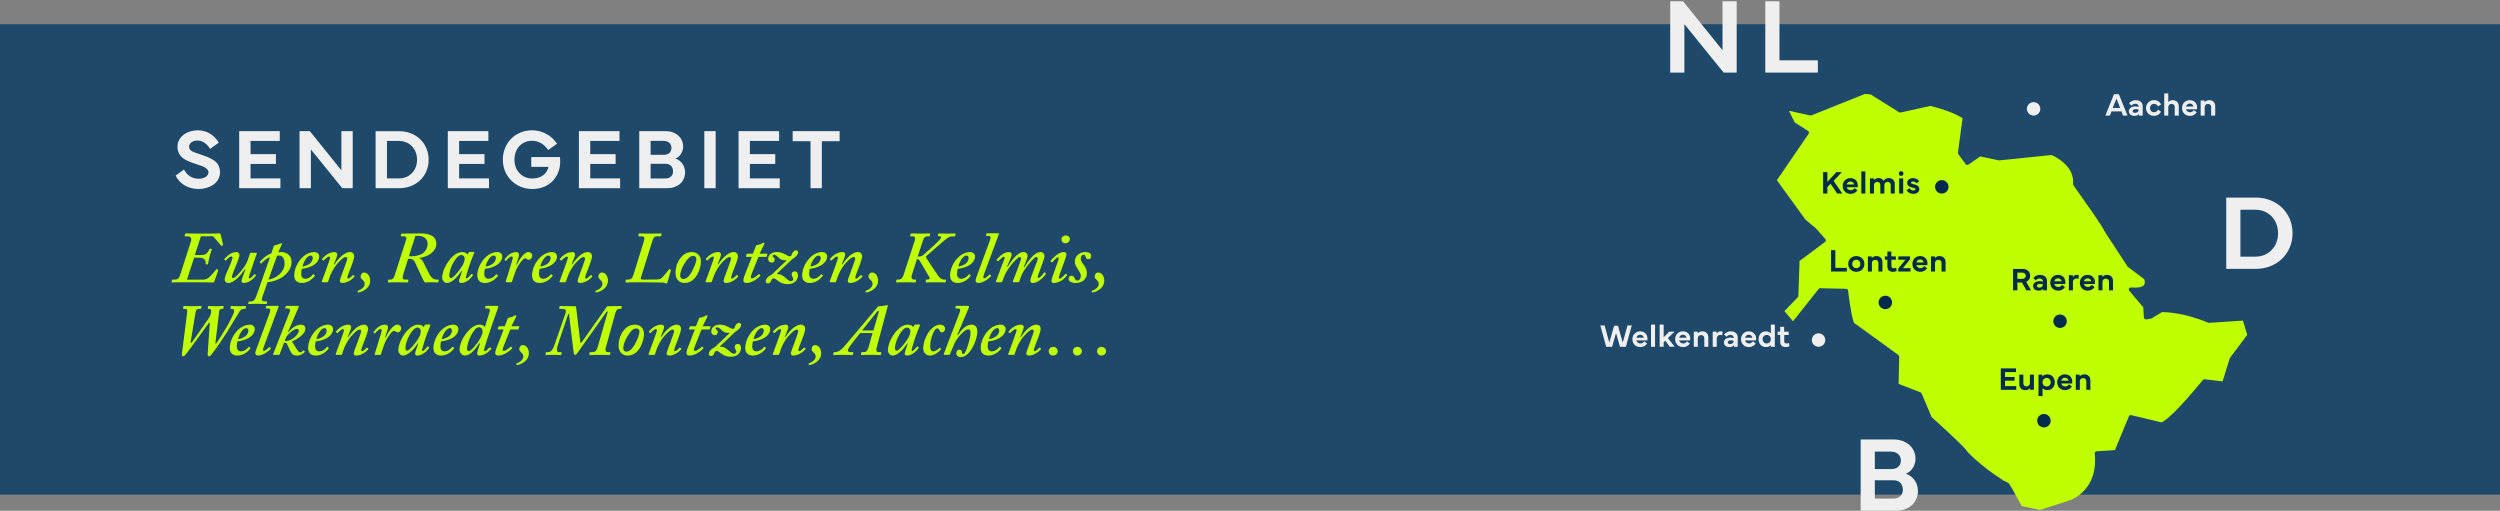
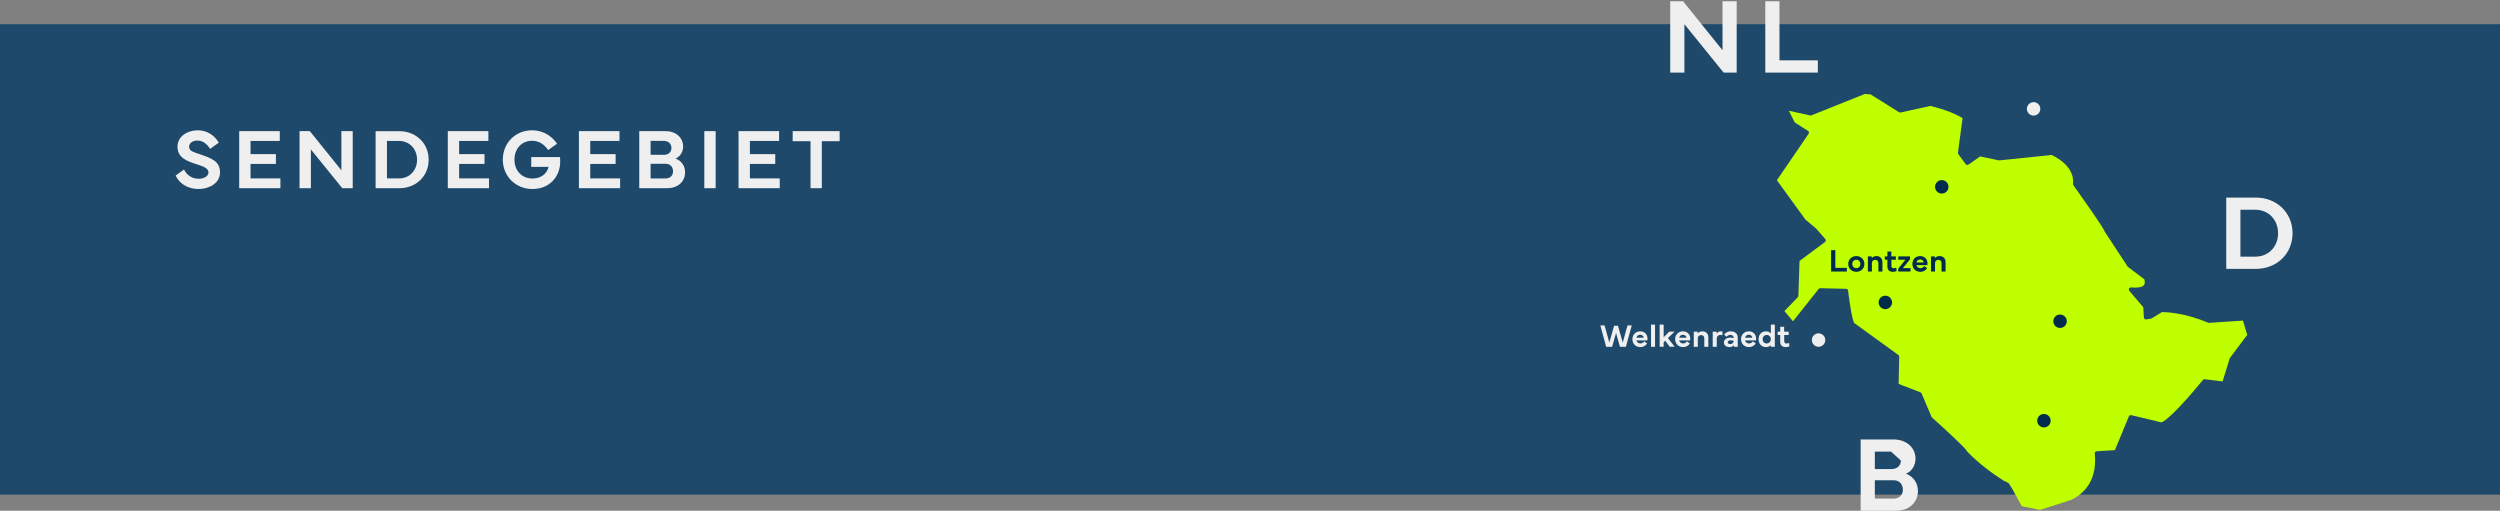
<svg xmlns="http://www.w3.org/2000/svg" width="930" height="190" viewBox="0 0 930 190" fill="none">
  <rect x="0" y="0" width="930" height="190" fill="#808080" stroke="none" />
  <rect y="9" width="930" height="175" fill="#1E496B" />
  <path d="M65.344 65.297L68.453 63.047C69.453 65.094 71.359 66.5 73.906 66.5C75.938 66.5 77.547 65.516 77.547 64.141C77.547 62.734 75.969 61.984 73.438 61.188C69.359 59.906 66.031 58.656 66.031 54.562C66.031 50.562 69.953 48.469 73.547 48.469C77.391 48.469 80.047 50.719 81.391 53.078L78.141 55.391C77.219 53.844 75.688 52.281 73.438 52.281C71.797 52.281 70.344 53.156 70.344 54.547C70.344 56.25 71.891 56.5 74.547 57.438C78.531 58.844 81.844 59.922 81.844 64.109C81.844 68.266 77.641 70.312 73.859 70.312C69.766 70.312 66.609 68.172 65.344 65.297ZM88.981 70V48.781H104.075V52.438H93.2V57.328H102.638V60.984H93.2V66.359H104.309V70H88.981ZM115.65 70H111.431V48.781H115.259L126.994 63.344V48.781H131.213V70H127.322L115.65 55.594V70ZM139.725 70.016V48.797H148.506C154.803 48.797 159.459 53.344 159.459 59.406C159.459 65.5 154.803 70.016 148.506 70.016H139.725ZM143.944 52.422V66.375H148.381C152.412 66.375 155.147 63.344 155.147 59.406C155.147 55.5 152.412 52.422 148.381 52.422H143.944ZM166.581 70V48.781H181.675V52.438H170.8V57.328H180.238V60.984H170.8V66.359H181.909V70H166.581ZM198.047 70.312C191.859 70.312 187.047 65.594 187.047 59.391C187.047 53.188 191.734 48.469 197.938 48.469C201.609 48.469 205 50.219 207.234 53.453L203.906 55.828C202.25 53.328 200.094 52.375 197.938 52.375C194.078 52.375 191.375 55.281 191.375 59.391C191.375 63.516 194.188 66.406 198.047 66.406C201.578 66.406 203.562 64.328 204.047 62.078H197.625V58.438H208.312C208.375 58.984 208.391 59.609 208.391 60.141C208.391 65.594 204.547 70.312 198.047 70.312ZM215.356 70V48.781H230.45V52.438H219.575V57.328H229.012V60.984H219.575V66.359H230.684V70H215.356ZM237.806 70V48.781H247.572C251.384 48.781 254.134 51.141 254.134 54.578C254.134 56 253.353 58.188 251.291 58.969C253.65 59.859 254.853 61.875 254.853 64.109C254.853 67.578 252.181 70 248.259 70H237.806ZM246.853 52.406H242.025V57.594H247.009C248.744 57.594 249.775 56.5 249.775 55.047C249.775 53.375 248.525 52.406 246.853 52.406ZM247.572 60.922H242.025V66.391H247.572C249.259 66.391 250.369 65.312 250.369 63.781C250.369 62.031 249.275 60.922 247.572 60.922ZM266.225 48.781V70H262.006V48.781H266.225ZM274.738 70V48.781H289.831V52.438H278.956V57.328H288.394V60.984H278.956V66.359H290.066V70H274.738ZM294.875 52.531V48.781H312.344V52.531H305.719V70H301.516V52.531H294.875Z" fill="#EFEFEF" />
-   <path d="M80.794 100.14L81.118 100.356C81.172 100.41 81.226 100.464 81.172 100.653L79.768 104.595C79.66 105.027 79.498 105.081 79.174 105.081C78.958 105.081 77.851 105.054 76.312 105.027C74.773 105 72.829 105 70.966 105H67.456C66.619 105 65.836 105.027 65.215 105.027C64.621 105.054 64.189 105.081 64.027 105.081C63.892 105.081 63.838 105.027 63.865 104.865L63.973 104.163C64 104.055 64.054 104.001 64.162 104.001H65.026C66.106 104.001 66.646 103.461 66.916 102.57L71.047 89.745C71.506 88.287 70.534 87.909 69.724 87.909H68.86C68.725 87.909 68.644 87.801 68.698 87.639L68.86 87.045C68.914 86.883 68.968 86.829 69.184 86.829C69.346 86.829 69.994 86.856 70.75 86.856C71.533 86.883 72.424 86.91 73.072 86.91H75.016C76.96 86.91 78.445 86.91 79.525 86.883C80.605 86.856 81.253 86.829 81.55 86.829C81.982 86.829 82.036 86.937 82.144 87.369L82.954 90.987C83.008 91.176 83.008 91.176 82.846 91.284L82.522 91.446C82.414 91.5 82.36 91.446 82.198 91.284L79.444 88.098C79.282 87.936 79.12 87.882 78.958 87.882H74.746L72.478 94.875H74.8C75.961 94.875 77.014 94.74 77.986 92.634C78.04 92.526 78.094 92.472 78.202 92.472L78.688 92.634C78.796 92.634 78.85 92.742 78.796 92.796C78.364 93.822 77.5 97.17 77.392 98.196C77.338 98.358 77.284 98.358 77.176 98.358H76.69C76.528 98.304 76.528 98.25 76.528 98.088C76.528 96.144 75.502 95.847 73.558 95.847H72.208L69.562 104.028H75.61C76.528 104.028 77.284 103.623 77.986 103.002C78.58 102.516 80.038 100.68 80.47 100.194C80.524 100.086 80.632 100.032 80.794 100.14ZM92.209 96.63L93.019 94.2C93.073 94.038 93.234 94.038 93.397 94.038H95.233C95.502 94.038 95.556 94.146 95.502 94.362L93.612 99.87C92.856 102.03 92.532 103.11 92.532 103.272C92.532 103.542 92.641 103.596 92.802 103.596C93.18 103.596 94.207 102.57 94.585 102.084C94.638 101.976 94.746 101.976 94.855 102.057L95.178 102.3C95.233 102.354 95.233 102.462 95.178 102.57C94.909 103.002 92.965 105.27 90.697 105.27C90.156 105.27 89.832 104.946 89.832 104.46C89.832 104.082 91.02 101.004 91.317 100.221L91.129 100.113C90.049 101.652 87.457 105.27 84.811 105.27C84.162 105.27 83.569 104.568 83.569 104.028C83.569 103.002 84.216 101.598 85.323 99.141C86.079 97.467 86.484 96.198 86.484 95.82C86.484 95.55 86.269 95.388 85.999 95.388C85.567 95.388 84.54 96.306 84.055 96.846C84.001 96.954 83.838 96.954 83.757 96.846L83.46 96.576C83.406 96.522 83.406 96.468 83.46 96.36C83.892 95.874 85.647 93.768 87.942 93.768C88.698 93.768 89.076 94.362 89.076 94.902C89.076 95.55 88.564 96.981 87.537 99.411C86.862 101.004 86.269 102.462 86.269 103.002C86.269 103.272 86.484 103.434 86.701 103.434C87.618 103.434 90.264 100.248 90.966 99.114C91.453 98.358 91.858 97.656 92.209 96.63ZM99.497 105L97.661 110.292C97.175 111.696 97.445 112.128 98.471 112.128H99.227C99.389 112.128 99.443 112.236 99.389 112.371L99.254 112.938C99.227 113.046 99.119 113.1 98.903 113.1C98.633 113.1 97.823 113.019 95.771 113.019C93.557 113.019 92.855 113.1 92.531 113.1C92.369 113.1 92.315 113.046 92.342 112.938L92.477 112.344C92.531 112.236 92.585 112.128 92.693 112.128H93.341C94.259 112.128 94.853 111.561 95.393 110.022L100.442 95.712C99.173 96.036 97.823 97.278 97.337 97.926C97.229 98.034 97.121 98.034 97.013 97.953L96.689 97.71C96.635 97.656 96.635 97.548 96.689 97.44C97.445 96.522 98.741 95.064 100.955 94.254L101.792 91.662C101.846 91.446 101.954 91.338 102.224 91.284L104.627 90.528C104.681 90.501 104.762 90.474 104.843 90.474C104.897 90.474 104.951 90.528 104.951 90.582C104.951 90.636 104.897 90.717 104.87 90.798L103.52 93.822C103.925 93.768 104.249 93.768 104.519 93.768C107.111 93.768 108.461 95.442 108.461 97.359C108.461 99.276 107.597 101.22 105.167 103.002C103.871 103.92 101.711 104.784 99.497 105ZM103.061 95.145L99.875 104.028C102.521 103.623 105.869 101.328 105.869 98.061C105.869 95.874 104.843 95.064 103.871 95.064C103.601 95.064 103.331 95.064 103.061 95.145ZM116.634 102.03L117.039 102.327C117.174 102.408 117.174 102.462 117.12 102.57C116.526 103.542 114.69 105.27 112.314 105.27C110.532 105.27 109.452 104.298 109.452 102.408C109.452 100.302 110.586 97.44 112.8 95.442C113.88 94.47 115.392 93.768 116.85 93.768C118.092 93.768 118.74 94.578 118.74 95.361C118.74 96.738 117.822 97.98 116.256 98.844C114.798 99.6 113.34 99.924 112.314 99.978C112.206 100.248 112.044 101.004 112.044 101.976C112.044 103.056 112.746 103.704 113.502 103.704C114.744 103.704 115.824 102.894 116.418 102.084C116.472 102.03 116.58 101.976 116.634 102.03ZM115.554 95.064C114.204 95.064 112.854 97.656 112.53 99.114C113.016 99.114 114.312 98.79 115.23 98.088C115.824 97.602 116.364 96.792 116.364 96.036C116.364 95.55 116.148 95.064 115.554 95.064ZM122.901 102.354L122.037 104.838C121.983 104.946 121.929 105 121.659 105H119.931C119.688 105 119.661 104.811 119.715 104.649L121.551 99.654C122.145 97.926 122.793 96.252 122.793 95.874C122.793 95.604 122.631 95.442 122.388 95.442C121.902 95.442 120.849 96.414 120.417 96.846C120.363 96.954 120.255 96.954 120.174 96.873L119.877 96.576C119.769 96.522 119.715 96.414 119.823 96.306C120.201 95.82 121.983 93.768 124.44 93.768C125.223 93.768 125.466 94.308 125.466 94.686C125.466 95.28 124.683 97.116 124.197 98.304L124.359 98.412C125.169 97.17 127.653 93.768 130.218 93.768C131.217 93.768 131.757 94.524 131.757 95.28C131.757 95.982 131.406 97.251 130.299 100.032C129.597 101.814 129.219 102.84 129.219 103.218C129.219 103.488 129.327 103.65 129.543 103.65C129.921 103.65 130.947 102.732 131.217 102.354C131.325 102.3 131.433 102.3 131.541 102.408L131.811 102.624C131.919 102.678 131.919 102.786 131.811 102.948C131.487 103.38 129.597 105.27 127.329 105.27C126.735 105.27 126.411 104.946 126.411 104.46C126.411 103.974 127.167 102.138 128.031 99.762C128.436 98.628 129.192 96.576 129.192 96.252C129.192 95.82 128.949 95.604 128.571 95.604C127.761 95.604 125.493 97.764 124.359 99.6C123.819 100.464 123.333 101.274 122.901 102.354ZM137.705 104.352C137.705 107.7 133.925 108.78 133.385 108.78C133.223 108.78 133.115 108.834 133.061 108.51C133.007 108.186 133.115 108.132 133.331 108.078C134.087 107.862 135.653 106.944 135.653 105.648C135.653 104.946 135.437 104.676 134.951 104.19C134.843 104.028 134.141 103.596 134.141 102.894C134.141 102.138 134.627 101.382 135.437 101.382C137.111 101.382 137.705 103.272 137.705 104.352ZM151.822 96.279L150.013 102.057C149.554 103.515 149.851 104.001 150.607 104.001H151.741C151.903 104.001 151.957 104.109 151.903 104.217L151.849 104.865C151.795 105.027 151.687 105.081 151.525 105.081C151.201 105.081 150.013 105 147.691 105C145.801 105 144.775 105.081 144.451 105.081C144.289 105.081 144.235 104.973 144.289 104.811L144.397 104.217C144.397 104.055 144.451 104.001 144.667 104.001H145.369C146.017 104.001 146.503 103.407 146.719 102.732L151.039 89.259C151.309 88.395 151.147 87.909 150.229 87.909H149.311C149.095 87.909 149.041 87.855 149.095 87.693L149.203 87.126C149.257 86.964 149.311 86.91 149.581 86.91C152.389 86.91 155.197 86.829 155.953 86.829C158.275 86.829 162.325 87.018 162.325 90.744C162.325 93.39 159.463 95.55 155.953 95.928V96.036C156.817 96.252 157.249 97.062 157.519 97.602C157.681 97.872 159.517 101.706 159.976 102.435C160.705 103.569 161.353 104.001 162.325 104.001H163.027C163.189 104.001 163.243 104.109 163.189 104.271L163.135 104.811C163.081 104.973 163.027 105.081 162.865 105.081C162.595 105.081 162.163 105 160.705 105C159.139 105 158.653 105.081 158.221 105.081C157.951 105.081 157.843 104.811 157.465 104.19C157.087 103.542 154.711 98.25 154.387 97.602C153.739 96.117 152.551 96.279 151.822 96.279ZM154.495 87.801L152.119 95.334C153.199 95.334 154.603 95.442 156.439 94.686C157.843 94.092 159.085 92.58 159.085 90.636C159.085 89.502 158.275 87.747 155.629 87.747C155.143 87.747 154.819 87.747 154.495 87.801ZM174.813 93.714H176.271C176.433 93.714 176.487 93.822 176.433 93.984C175.947 95.118 174.651 98.574 174.435 99.276C174.327 99.762 173.301 102.894 173.301 103.218C173.301 103.488 173.409 103.542 173.625 103.542C174.003 103.542 175.083 102.246 175.299 101.976C175.407 101.868 175.461 101.814 175.569 101.895L175.893 102.138C175.947 102.192 175.947 102.3 175.893 102.462C175.623 103.002 173.733 105.27 171.627 105.27C171.033 105.27 170.763 105 170.763 104.568C170.763 104.19 170.925 103.596 171.897 100.788L171.735 100.734C170.601 102.408 168.387 105.27 166.173 105.27C165.471 105.27 164.499 104.46 164.499 103.326C164.499 99.708 168.279 93.768 171.897 93.768C173.085 93.768 173.625 94.254 173.949 94.686L174.381 93.93C174.489 93.768 174.651 93.714 174.813 93.714ZM167.793 103.434C168.819 103.434 171.735 99.492 172.221 98.466C172.599 97.71 172.869 96.9 172.869 96.036C172.869 95.604 172.383 94.848 171.627 94.848C170.925 94.848 170.115 95.496 169.413 96.495C167.901 98.628 167.145 101.058 167.145 102.57C167.145 103.164 167.361 103.434 167.793 103.434ZM184.741 102.03L185.146 102.327C185.281 102.408 185.281 102.462 185.227 102.57C184.633 103.542 182.797 105.27 180.421 105.27C178.639 105.27 177.559 104.298 177.559 102.408C177.559 100.302 178.693 97.44 180.907 95.442C181.987 94.47 183.499 93.768 184.957 93.768C186.199 93.768 186.847 94.578 186.847 95.361C186.847 96.738 185.929 97.98 184.363 98.844C182.905 99.6 181.447 99.924 180.421 99.978C180.313 100.248 180.151 101.004 180.151 101.976C180.151 103.056 180.853 103.704 181.609 103.704C182.851 103.704 183.931 102.894 184.525 102.084C184.579 102.03 184.687 101.976 184.741 102.03ZM183.661 95.064C182.311 95.064 180.961 97.656 180.637 99.114C181.123 99.114 182.419 98.79 183.337 98.088C183.931 97.602 184.471 96.792 184.471 96.036C184.471 95.55 184.255 95.064 183.661 95.064ZM190.114 105H188.332C188.17 105 188.062 104.892 188.116 104.784L189.466 100.41C189.871 99.06 190.762 96.306 190.762 95.82C190.762 95.604 190.546 95.388 190.276 95.388C189.79 95.388 188.71 96.414 188.332 96.954C188.278 97.062 188.17 97.062 188.062 97.008L187.738 96.792C187.684 96.738 187.684 96.63 187.738 96.522C188.224 95.712 189.79 93.768 192.004 93.768C192.814 93.768 193.084 94.308 193.084 94.794C193.084 95.28 192.598 96.684 192.004 98.466L192.193 98.574C192.895 97.062 194.812 93.768 196.594 93.768C197.35 93.768 197.998 94.308 197.998 95.118C197.998 95.928 197.35 96.63 196.864 96.63C196.54 96.63 196.27 96.576 196.054 96.414C195.838 96.252 195.676 96.09 195.298 96.09C194.542 96.09 193.03 98.304 192.22 99.87C191.95 100.464 191.653 101.166 191.356 102.084L190.438 104.838C190.384 104.946 190.276 105 190.114 105ZM205.096 102.03L205.501 102.327C205.636 102.408 205.636 102.462 205.582 102.57C204.988 103.542 203.152 105.27 200.776 105.27C198.994 105.27 197.914 104.298 197.914 102.408C197.914 100.302 199.048 97.44 201.262 95.442C202.342 94.47 203.854 93.768 205.312 93.768C206.554 93.768 207.202 94.578 207.202 95.361C207.202 96.738 206.284 97.98 204.718 98.844C203.26 99.6 201.802 99.924 200.776 99.978C200.668 100.248 200.506 101.004 200.506 101.976C200.506 103.056 201.208 103.704 201.964 103.704C203.206 103.704 204.286 102.894 204.88 102.084C204.934 102.03 205.042 101.976 205.096 102.03ZM204.016 95.064C202.666 95.064 201.316 97.656 200.992 99.114C201.478 99.114 202.774 98.79 203.692 98.088C204.286 97.602 204.826 96.792 204.826 96.036C204.826 95.55 204.61 95.064 204.016 95.064ZM211.363 102.354L210.499 104.838C210.445 104.946 210.391 105 210.121 105H208.393C208.15 105 208.123 104.811 208.177 104.649L210.013 99.654C210.607 97.926 211.255 96.252 211.255 95.874C211.255 95.604 211.093 95.442 210.85 95.442C210.364 95.442 209.311 96.414 208.879 96.846C208.825 96.954 208.717 96.954 208.636 96.873L208.339 96.576C208.231 96.522 208.177 96.414 208.285 96.306C208.663 95.82 210.445 93.768 212.902 93.768C213.685 93.768 213.928 94.308 213.928 94.686C213.928 95.28 213.145 97.116 212.659 98.304L212.821 98.412C213.631 97.17 216.115 93.768 218.68 93.768C219.679 93.768 220.219 94.524 220.219 95.28C220.219 95.982 219.868 97.251 218.761 100.032C218.059 101.814 217.681 102.84 217.681 103.218C217.681 103.488 217.789 103.65 218.005 103.65C218.383 103.65 219.409 102.732 219.679 102.354C219.787 102.3 219.895 102.3 220.003 102.408L220.273 102.624C220.381 102.678 220.381 102.786 220.273 102.948C219.949 103.38 218.059 105.27 215.791 105.27C215.197 105.27 214.873 104.946 214.873 104.46C214.873 103.974 215.629 102.138 216.493 99.762C216.898 98.628 217.654 96.576 217.654 96.252C217.654 95.82 217.411 95.604 217.033 95.604C216.223 95.604 213.955 97.764 212.821 99.6C212.281 100.464 211.795 101.274 211.363 102.354ZM226.167 104.352C226.167 107.7 222.387 108.78 221.847 108.78C221.685 108.78 221.577 108.834 221.523 108.51C221.469 108.186 221.577 108.132 221.793 108.078C222.549 107.862 224.115 106.944 224.115 105.648C224.115 104.946 223.899 104.676 223.413 104.19C223.305 104.028 222.603 103.596 222.603 102.894C222.603 102.138 223.089 101.382 223.899 101.382C225.573 101.382 226.167 103.272 226.167 104.352ZM249.059 100.14L249.437 100.302C249.599 100.356 249.653 100.41 249.599 100.518C249.491 100.896 248.519 104.082 248.303 104.946C248.249 105.27 248.087 105.432 247.979 105.432C247.817 105.432 247.547 105.324 247.277 105.27C246.953 105.162 246.629 105.108 246.251 105.108C245.657 105.108 242.255 105 238.475 105C237.206 105 235.883 105 234.857 105.027C233.804 105.054 233.102 105.081 232.913 105.081C232.751 105.081 232.643 105.027 232.697 104.811L232.805 104.217C232.832 104.055 232.913 104.001 233.075 104.001H233.561C234.587 104.001 235.181 103.731 235.694 102.084L239.555 89.583C239.933 88.395 239.663 87.909 238.637 87.909H237.665C237.476 87.909 237.422 87.801 237.449 87.639L237.611 86.991C237.638 86.883 237.719 86.829 237.935 86.829C238.259 86.829 239.393 86.91 241.769 86.91C244.361 86.91 245.603 86.829 245.873 86.829C246.035 86.829 246.116 86.937 246.089 87.099L245.981 87.693C245.954 87.855 245.819 87.909 245.657 87.909H244.577C243.605 87.909 243.119 88.179 242.66 89.664L238.421 103.272C238.259 103.839 238.529 104.001 239.069 104.001H240.689C242.579 104.001 244.577 104.001 245.117 103.893C245.603 103.839 245.819 103.677 246.17 103.353C246.953 102.678 248.681 100.518 248.789 100.302C248.843 100.14 248.951 100.086 249.059 100.14ZM254.525 105.27C252.932 105.27 251.285 104.055 251.285 101.571C251.285 99.303 252.041 97.143 253.553 95.496C254.633 94.308 255.929 93.768 257.387 93.768C258.953 93.768 260.735 94.74 260.735 97.17C260.735 98.898 260.033 101.706 258.413 103.488C257.387 104.676 256.145 105.27 254.525 105.27ZM254.147 103.812C255.2 103.812 256.172 103.056 257.225 101.301C258.224 99.6 259.061 97.359 259.061 96.387C259.061 95.793 258.683 95.172 257.9 95.172C256.793 95.172 255.767 96.117 254.444 98.331C253.553 99.843 253.013 101.463 253.013 102.543C253.013 103.272 253.553 103.812 254.147 103.812ZM265.653 102.354L264.789 104.838C264.735 104.946 264.681 105 264.411 105H262.683C262.44 105 262.413 104.811 262.467 104.649L264.303 99.654C264.897 97.926 265.545 96.252 265.545 95.874C265.545 95.604 265.383 95.442 265.14 95.442C264.654 95.442 263.601 96.414 263.169 96.846C263.115 96.954 263.007 96.954 262.926 96.873L262.629 96.576C262.521 96.522 262.467 96.414 262.575 96.306C262.953 95.82 264.735 93.768 267.192 93.768C267.975 93.768 268.218 94.308 268.218 94.686C268.218 95.28 267.435 97.116 266.949 98.304L267.111 98.412C267.921 97.17 270.405 93.768 272.97 93.768C273.969 93.768 274.509 94.524 274.509 95.28C274.509 95.982 274.158 97.251 273.051 100.032C272.349 101.814 271.971 102.84 271.971 103.218C271.971 103.488 272.079 103.65 272.295 103.65C272.673 103.65 273.699 102.732 273.969 102.354C274.077 102.3 274.185 102.3 274.293 102.408L274.563 102.624C274.671 102.678 274.671 102.786 274.563 102.948C274.239 103.38 272.349 105.27 270.081 105.27C269.487 105.27 269.163 104.946 269.163 104.46C269.163 103.974 269.919 102.138 270.783 99.762C271.188 98.628 271.944 96.576 271.944 96.252C271.944 95.82 271.701 95.604 271.323 95.604C270.513 95.604 268.245 97.764 267.111 99.6C266.571 100.464 266.085 101.274 265.653 102.354ZM282.158 95.55L279.782 101.49C279.566 102.084 279.296 102.732 279.296 103.056C279.296 103.326 279.458 103.542 279.782 103.542C280.403 103.542 282.077 102.192 282.239 102.03C282.347 101.922 282.401 101.922 282.509 102.03L282.806 102.354C282.914 102.408 282.914 102.462 282.86 102.57C282.536 103.002 280.106 105.27 277.676 105.27C276.866 105.27 276.542 104.838 276.542 104.46C276.542 103.974 276.65 103.434 276.812 102.948L279.674 95.55H277.676C277.514 95.55 277.46 95.496 277.514 95.28L277.73 94.578C277.784 94.416 277.838 94.362 278 94.362H280.079L281.186 91.5C281.294 91.23 281.402 91.176 281.888 91.122C282.428 91.068 283.508 90.582 283.724 90.42C283.886 90.366 284.048 90.258 284.156 90.258C284.318 90.258 284.426 90.528 284.318 90.798L282.563 94.362H285.344C285.452 94.362 285.506 94.47 285.452 94.632L285.236 95.415C285.209 95.523 285.128 95.55 284.966 95.55H282.158ZM288.998 101.814L289.052 101.976C290.402 101.922 290.996 102.408 291.914 103.11C292.94 104.028 293.534 104.595 294.128 104.595C294.668 104.595 295.1 104.217 295.1 103.866C295.1 103.596 294.992 103.38 294.83 103.11C294.56 102.624 294.506 102.3 294.506 101.976C294.506 101.382 294.992 100.95 295.586 100.95C296.45 100.95 296.828 101.544 296.828 102.462C296.828 103.866 295.856 105.702 292.994 105.702C291.428 105.702 290.456 105.216 289.538 104.568C289.106 104.244 288.35 103.542 287.81 103.542C287.378 103.542 287.054 103.812 286.838 104.514C286.676 105.054 286.244 105.432 285.542 105.432C285.056 105.432 284.84 105 284.84 104.622C284.84 103.488 286.298 102.462 287.108 102.138L292.562 96.954L292.454 96.792C291.212 96.954 290.456 96.522 289.808 95.982C289.376 95.604 288.674 94.794 288.026 94.794C287.594 94.794 287.378 95.01 287.378 95.226C287.378 95.442 287.486 95.55 287.702 95.712C287.918 95.82 288.188 96.09 288.188 96.63C288.188 97.17 287.702 97.71 287.162 97.71C286.406 97.71 285.758 97.224 285.758 96.252C285.758 95.118 286.784 93.768 288.89 93.768C290.24 93.768 291.104 94.092 292.184 94.686C292.832 95.064 293.372 95.334 293.858 95.334C294.29 95.334 294.506 94.902 294.668 94.362C294.83 93.876 295.316 93.12 296.18 93.12C296.612 93.12 296.882 93.498 296.882 93.876C296.882 94.848 295.586 95.928 294.722 96.414L288.998 101.814ZM305.581 102.03L305.986 102.327C306.121 102.408 306.121 102.462 306.067 102.57C305.473 103.542 303.637 105.27 301.261 105.27C299.479 105.27 298.399 104.298 298.399 102.408C298.399 100.302 299.533 97.44 301.747 95.442C302.827 94.47 304.339 93.768 305.797 93.768C307.039 93.768 307.687 94.578 307.687 95.361C307.687 96.738 306.769 97.98 305.203 98.844C303.745 99.6 302.287 99.924 301.261 99.978C301.153 100.248 300.991 101.004 300.991 101.976C300.991 103.056 301.693 103.704 302.449 103.704C303.691 103.704 304.771 102.894 305.365 102.084C305.419 102.03 305.527 101.976 305.581 102.03ZM304.501 95.064C303.151 95.064 301.801 97.656 301.477 99.114C301.963 99.114 303.259 98.79 304.177 98.088C304.771 97.602 305.311 96.792 305.311 96.036C305.311 95.55 305.095 95.064 304.501 95.064ZM311.849 102.354L310.985 104.838C310.931 104.946 310.877 105 310.607 105H308.879C308.636 105 308.609 104.811 308.663 104.649L310.499 99.654C311.093 97.926 311.741 96.252 311.741 95.874C311.741 95.604 311.579 95.442 311.336 95.442C310.85 95.442 309.797 96.414 309.365 96.846C309.311 96.954 309.203 96.954 309.122 96.873L308.825 96.576C308.717 96.522 308.663 96.414 308.771 96.306C309.149 95.82 310.931 93.768 313.388 93.768C314.171 93.768 314.414 94.308 314.414 94.686C314.414 95.28 313.631 97.116 313.145 98.304L313.307 98.412C314.117 97.17 316.601 93.768 319.166 93.768C320.165 93.768 320.705 94.524 320.705 95.28C320.705 95.982 320.354 97.251 319.247 100.032C318.545 101.814 318.167 102.84 318.167 103.218C318.167 103.488 318.275 103.65 318.491 103.65C318.869 103.65 319.895 102.732 320.165 102.354C320.273 102.3 320.381 102.3 320.489 102.408L320.759 102.624C320.867 102.678 320.867 102.786 320.759 102.948C320.435 103.38 318.545 105.27 316.277 105.27C315.683 105.27 315.359 104.946 315.359 104.46C315.359 103.974 316.115 102.138 316.979 99.762C317.384 98.628 318.14 96.576 318.14 96.252C318.14 95.82 317.897 95.604 317.519 95.604C316.709 95.604 314.441 97.764 313.307 99.6C312.767 100.464 312.281 101.274 311.849 102.354ZM326.652 104.352C326.652 107.7 322.872 108.78 322.332 108.78C322.17 108.78 322.062 108.834 322.008 108.51C321.954 108.186 322.062 108.132 322.278 108.078C323.034 107.862 324.6 106.944 324.6 105.648C324.6 104.946 324.384 104.676 323.898 104.19C323.79 104.028 323.088 103.596 323.088 102.894C323.088 102.138 323.574 101.382 324.384 101.382C326.058 101.382 326.652 103.272 326.652 104.352ZM341.121 96.36L339.231 102.219C338.853 103.407 339.285 104.001 339.987 104.001H340.635C340.743 104.001 340.851 104.109 340.797 104.271L340.689 104.811C340.689 104.973 340.581 105.081 340.365 105.081C340.041 105.081 338.853 105 336.801 105C334.587 105 333.777 105.081 333.561 105.081C333.399 105.081 333.345 104.919 333.345 104.703L333.453 104.217C333.507 104.109 333.561 104.001 333.777 104.001H334.317C335.073 104.001 335.721 103.515 336.072 102.462L340.257 89.583C340.635 88.449 340.311 87.909 339.501 87.909H338.853C338.637 87.909 338.529 87.801 338.583 87.639L338.799 86.991C338.853 86.883 338.907 86.829 339.123 86.829C339.339 86.829 340.311 86.91 342.417 86.91C344.739 86.91 345.549 86.829 345.873 86.829C346.035 86.829 346.035 86.937 346.008 87.099L345.927 87.693C345.927 87.855 345.819 87.909 345.603 87.909H345.009C344.307 87.909 343.713 88.341 343.416 89.232L341.391 95.442C342.363 95.442 342.957 95.334 343.443 94.848C346.305 92.364 348.897 90.096 349.869 88.773C350.247 88.287 350.139 87.855 349.437 87.855H349.113C348.897 87.855 348.87 87.747 348.897 87.585L349.005 87.045C349.059 86.883 349.113 86.829 349.275 86.829C349.545 86.829 350.679 86.91 352.569 86.91C354.189 86.91 354.945 86.829 355.161 86.829C355.431 86.829 355.485 86.937 355.458 87.099L355.377 87.639C355.323 87.801 355.269 87.909 355.107 87.909H354.297C353.541 87.909 352.785 88.287 352.245 88.692C351.003 89.61 344.847 95.064 344.361 95.496C344.847 96.414 348.573 102.084 349.14 102.786C349.599 103.353 350.409 104.001 350.949 104.001H351.651C351.867 104.001 351.921 104.163 351.921 104.271L351.813 104.811C351.759 105.027 351.705 105.081 351.435 105.081C351.111 105.081 350.409 105 347.979 105C346.413 105 344.901 105.081 344.577 105.081C344.415 105.081 344.307 104.973 344.361 104.811L344.415 104.271C344.415 104.109 344.469 104.001 344.631 104.001H344.955C345.603 104.001 346.035 103.623 345.792 103.245C345.549 102.84 342.471 97.494 342.039 96.846C341.823 96.522 341.499 96.36 341.121 96.36ZM360.61 102.03L361.015 102.327C361.15 102.408 361.15 102.462 361.096 102.57C360.502 103.542 358.666 105.27 356.29 105.27C354.508 105.27 353.428 104.298 353.428 102.408C353.428 100.302 354.562 97.44 356.776 95.442C357.856 94.47 359.368 93.768 360.826 93.768C362.068 93.768 362.716 94.578 362.716 95.361C362.716 96.738 361.798 97.98 360.232 98.844C358.774 99.6 357.316 99.924 356.29 99.978C356.182 100.248 356.02 101.004 356.02 101.976C356.02 103.056 356.722 103.704 357.478 103.704C358.72 103.704 359.8 102.894 360.394 102.084C360.448 102.03 360.556 101.976 360.61 102.03ZM359.53 95.064C358.18 95.064 356.83 97.656 356.506 99.114C356.992 99.114 358.288 98.79 359.206 98.088C359.8 97.602 360.34 96.792 360.34 96.036C360.34 95.55 360.124 95.064 359.53 95.064ZM363.775 101.598L368.257 89.394C368.608 88.449 368.581 87.747 367.771 87.747H366.907C366.799 87.747 366.772 87.666 366.799 87.531L366.961 86.91C366.988 86.829 367.042 86.775 367.177 86.775H371.335C371.578 86.775 371.632 86.937 371.551 87.18L366.097 101.922C365.827 102.624 365.557 103.542 366.097 103.542C366.637 103.542 367.717 102.516 368.041 102.138C368.149 102.084 368.203 102.084 368.311 102.192L368.635 102.462C368.689 102.57 368.743 102.624 368.635 102.786C368.527 102.948 366.205 105.27 363.829 105.27C363.343 105.27 362.911 104.838 362.911 104.298C362.911 103.866 363.505 102.354 363.775 101.598ZM370.493 104.676L372.356 99.654C372.977 97.98 373.733 96.279 373.733 95.874C373.733 95.658 373.625 95.496 373.382 95.496C373.058 95.496 371.654 96.792 371.438 97.116C371.33 97.224 371.222 97.224 371.114 97.116L370.79 96.846C370.736 96.738 370.682 96.684 370.736 96.576C371.276 95.928 373.22 93.768 375.191 93.768C376.001 93.768 376.352 94.146 376.352 94.74C376.352 95.496 374.84 98.52 374.624 99.168L374.84 99.276C375.974 97.386 378.35 93.768 380.78 93.768C381.698 93.768 382.265 94.389 382.265 95.037C382.265 96.036 381.266 98.358 380.834 99.33L381.05 99.438C382.508 97.17 384.614 93.768 387.098 93.768C388.07 93.768 388.583 94.605 388.583 95.226C388.583 96.009 387.908 97.548 387.098 99.87C386.558 101.436 386.018 102.57 386.018 103.002C386.072 103.218 386.18 103.38 386.342 103.38C386.936 103.38 388.232 101.652 388.394 101.436C388.448 101.328 388.556 101.328 388.61 101.355L388.988 101.598C389.096 101.706 389.096 101.76 389.042 101.976C388.934 102.138 386.666 105.27 384.182 105.27C383.588 105.27 383.264 104.838 383.264 104.46C383.264 103.866 383.858 102.192 384.884 99.6C385.721 97.494 386.045 96.576 386.045 96.144C386.045 95.82 385.856 95.604 385.478 95.604C384.83 95.604 382.67 98.034 380.996 100.572C380.834 100.842 380.348 101.544 379.97 102.462L379.133 104.784C379.079 104.946 378.944 105 378.728 105H377.027C376.811 105 376.703 104.892 376.757 104.73L378.458 100.248C379.16 98.358 379.835 96.576 379.835 96.198C379.862 95.874 379.619 95.658 379.268 95.658C378.62 95.658 376.514 97.926 374.948 100.194C374.57 100.734 374.138 101.49 373.706 102.462L372.815 104.784C372.761 104.946 372.626 105 372.41 105H370.709C370.547 105 370.412 104.892 370.493 104.676ZM395.899 97.44L394.387 101.544C394.009 102.57 393.901 103.002 393.901 103.272C393.901 103.488 394.009 103.65 394.225 103.65C394.765 103.596 396.169 102.138 396.331 101.922C396.385 101.814 396.493 101.814 396.574 101.895L396.871 102.192C396.979 102.3 397.033 102.354 396.925 102.462C396.763 102.678 394.873 105.27 391.93 105.27C391.363 105.27 391.147 104.946 391.147 104.514C391.147 103.974 391.579 102.705 392.659 99.708L393.415 97.602C393.685 96.873 393.847 96.36 393.847 96.036C393.847 95.82 393.739 95.712 393.523 95.712C393.091 95.712 391.849 97.116 391.471 97.548C391.363 97.656 391.255 97.656 391.147 97.548L390.877 97.305C390.769 97.224 390.715 97.17 390.769 97.062C390.931 96.9 393.361 93.768 395.737 93.768C396.385 93.768 396.709 94.092 396.709 94.632C396.709 95.172 396.358 96.171 395.899 97.44ZM396.412 90.501C395.332 90.501 394.846 89.718 394.846 89.043C394.846 88.314 395.521 87.585 396.358 87.585C397.438 87.585 398.005 88.26 398.005 88.935C398.005 89.556 397.384 90.501 396.412 90.501ZM404.323 101.652C404.323 103.758 402.649 105.27 400.219 105.27C398.437 105.27 397.519 104.622 397.519 103.704C397.519 103.056 397.951 102.57 398.545 102.57C399.193 102.57 399.625 103.002 399.841 103.65C400.003 104.082 400.219 104.352 400.705 104.352C401.461 104.352 402.055 103.758 402.055 102.624C402.109 101.706 401.407 100.923 400.84 99.951C400.3 99.033 399.787 98.358 399.841 97.224C399.841 95.496 401.299 93.768 403.837 93.768C404.755 93.768 405.943 94.146 405.943 95.28C405.943 95.982 405.511 96.414 404.917 96.414C404.431 96.414 403.999 96.198 403.837 95.496C403.729 95.172 403.621 94.74 403.189 94.74C402.649 94.74 402.055 95.118 402.055 96.306C402.055 97.224 403 98.331 403.297 98.736C403.837 99.465 404.323 100.41 404.323 101.652ZM410.79 104.352C410.79 107.7 407.01 108.78 406.47 108.78C406.308 108.78 406.2 108.834 406.146 108.51C406.092 108.186 406.2 108.132 406.416 108.078C407.172 107.862 408.738 106.944 408.738 105.648C408.738 104.946 408.522 104.676 408.036 104.19C407.928 104.028 407.226 103.596 407.226 102.894C407.226 102.138 407.712 101.382 408.522 101.382C410.196 101.382 410.79 103.272 410.79 104.352ZM72.721 116.34L70.912 127.302C70.858 127.626 71.074 127.734 71.344 127.41C71.506 127.248 77.5 118.608 77.608 118.446C78.256 117.474 78.58 116.394 78.58 115.827C78.58 115.287 78.364 114.909 77.878 114.909H77.5C77.338 114.909 77.284 114.855 77.284 114.72L77.392 113.991C77.446 113.883 77.5 113.829 77.716 113.829C77.986 113.829 78.688 113.91 80.362 113.91C81.928 113.91 82.63 113.829 82.954 113.829C83.17 113.829 83.224 113.883 83.197 114.045L83.116 114.693C83.062 114.855 83.008 114.909 82.792 114.909H82.36C81.874 114.909 81.604 115.233 81.496 116.178L80.146 127.41C80.092 127.896 80.254 127.95 80.524 127.626C81.064 127.032 83.71 122.658 84.25 121.74C85.546 119.58 86.734 117.042 86.977 116.313C87.22 115.611 87.166 114.909 86.356 114.909H85.924C85.762 114.909 85.654 114.855 85.708 114.666L85.816 114.099C85.816 113.883 85.924 113.829 86.086 113.829C86.464 113.829 87.112 113.91 88.516 113.91C90.136 113.91 90.838 113.829 91.216 113.829C91.432 113.829 91.513 113.883 91.486 114.018L91.378 114.693C91.324 114.855 91.27 114.909 91.162 114.909H90.676C90.19 114.909 89.704 115.071 89.272 115.638C89.002 116.016 84.952 122.712 84.304 123.792C83.548 125.034 80.011 130.245 78.85 131.676C78.499 132.108 78.175 132.54 77.743 132.54C77.311 132.54 77.203 132.162 77.257 131.568L78.04 120.228C78.094 119.904 77.878 119.904 77.662 120.174C77.392 120.552 70.102 130.677 69.103 131.838C68.779 132.216 68.509 132.54 68.077 132.54C67.726 132.54 67.591 132.162 67.699 131.406L69.616 116.313C69.724 115.395 69.616 114.909 69.022 114.909H68.374C68.158 114.909 68.104 114.855 68.131 114.666L68.212 114.045C68.266 113.883 68.32 113.829 68.536 113.829C68.806 113.829 69.886 113.91 71.668 113.91C73.342 113.91 74.368 113.829 74.692 113.829C74.962 113.829 75.016 113.883 74.962 114.072L74.854 114.693C74.854 114.801 74.8 114.909 74.584 114.909H74.152C73.288 114.909 72.91 115.233 72.721 116.34ZM92.666 129.03L93.071 129.327C93.206 129.408 93.206 129.462 93.152 129.57C92.558 130.542 90.722 132.27 88.346 132.27C86.564 132.27 85.484 131.298 85.484 129.408C85.484 127.302 86.618 124.44 88.832 122.442C89.912 121.47 91.424 120.768 92.882 120.768C94.124 120.768 94.772 121.578 94.772 122.361C94.772 123.738 93.854 124.98 92.288 125.844C90.83 126.6 89.372 126.924 88.346 126.978C88.238 127.248 88.076 128.004 88.076 128.976C88.076 130.056 88.778 130.704 89.534 130.704C90.776 130.704 91.856 129.894 92.45 129.084C92.504 129.03 92.612 128.976 92.666 129.03ZM91.586 122.064C90.236 122.064 88.886 124.656 88.562 126.114C89.048 126.114 90.344 125.79 91.262 125.088C91.856 124.602 92.396 123.792 92.396 123.036C92.396 122.55 92.18 122.064 91.586 122.064ZM95.832 128.598L100.314 116.394C100.665 115.449 100.638 114.747 99.828 114.747H98.964C98.856 114.747 98.829 114.666 98.856 114.531L99.018 113.91C99.045 113.829 99.099 113.775 99.234 113.775H103.392C103.635 113.775 103.689 113.937 103.608 114.18L98.154 128.922C97.884 129.624 97.614 130.542 98.154 130.542C98.694 130.542 99.774 129.516 100.098 129.138C100.206 129.084 100.26 129.084 100.368 129.192L100.692 129.462C100.746 129.57 100.8 129.624 100.692 129.786C100.584 129.948 98.262 132.27 95.886 132.27C95.4 132.27 94.968 131.838 94.968 131.298C94.968 130.866 95.562 129.354 95.832 128.598ZM107.113 123.522L107.275 123.576C108.139 122.442 110.056 120.768 111.892 120.768C112.837 120.768 113.593 121.2 113.593 122.361C113.593 124.44 109.921 126.519 108.679 127.005V127.167L110.515 130.056C110.947 130.704 111.325 131.082 111.676 131.082C112.135 131.082 112.567 130.65 112.837 130.38C112.891 130.272 112.999 130.326 113.053 130.38L113.377 130.704C113.431 130.758 113.431 130.866 113.323 130.974C112.891 131.406 111.973 132.27 110.569 132.27C109.165 132.27 108.625 131.838 108.031 130.65L106.735 127.896C106.573 127.518 106.141 127.464 105.655 127.518L104.035 131.784C103.981 131.946 103.873 132 103.657 132H101.821C101.659 132 101.551 131.838 101.659 131.622L107.815 115.881C108.058 115.233 107.815 114.747 106.951 114.747H106.249C106.087 114.747 106.033 114.639 106.087 114.477L106.303 113.991C106.357 113.829 106.357 113.775 106.573 113.775H110.893C111.163 113.775 111.19 114.045 111.082 114.288L107.113 123.522ZM106.519 125.304L105.925 126.816C108.247 127.194 111.163 124.44 111.163 123.036C111.163 122.631 110.893 122.334 110.407 122.334C109.435 122.334 107.653 123.9 107.329 124.332C107.059 124.602 106.735 124.98 106.519 125.304ZM121.802 129.03L122.207 129.327C122.342 129.408 122.342 129.462 122.288 129.57C121.694 130.542 119.858 132.27 117.482 132.27C115.7 132.27 114.62 131.298 114.62 129.408C114.62 127.302 115.754 124.44 117.968 122.442C119.048 121.47 120.56 120.768 122.018 120.768C123.26 120.768 123.908 121.578 123.908 122.361C123.908 123.738 122.99 124.98 121.424 125.844C119.966 126.6 118.508 126.924 117.482 126.978C117.374 127.248 117.212 128.004 117.212 128.976C117.212 130.056 117.914 130.704 118.67 130.704C119.912 130.704 120.992 129.894 121.586 129.084C121.64 129.03 121.748 128.976 121.802 129.03ZM120.722 122.064C119.372 122.064 118.022 124.656 117.698 126.114C118.184 126.114 119.48 125.79 120.398 125.088C120.992 124.602 121.532 123.792 121.532 123.036C121.532 122.55 121.316 122.064 120.722 122.064ZM128.069 129.354L127.205 131.838C127.151 131.946 127.097 132 126.827 132H125.099C124.856 132 124.829 131.811 124.883 131.649L126.719 126.654C127.313 124.926 127.961 123.252 127.961 122.874C127.961 122.604 127.799 122.442 127.556 122.442C127.07 122.442 126.017 123.414 125.585 123.846C125.531 123.954 125.423 123.954 125.342 123.873L125.045 123.576C124.937 123.522 124.883 123.414 124.991 123.306C125.369 122.82 127.151 120.768 129.608 120.768C130.391 120.768 130.634 121.308 130.634 121.686C130.634 122.28 129.851 124.116 129.365 125.304L129.527 125.412C130.337 124.17 132.821 120.768 135.386 120.768C136.385 120.768 136.925 121.524 136.925 122.28C136.925 122.982 136.574 124.251 135.467 127.032C134.765 128.814 134.387 129.84 134.387 130.218C134.387 130.488 134.495 130.65 134.711 130.65C135.089 130.65 136.115 129.732 136.385 129.354C136.493 129.3 136.601 129.3 136.709 129.408L136.979 129.624C137.087 129.678 137.087 129.786 136.979 129.948C136.655 130.38 134.765 132.27 132.497 132.27C131.903 132.27 131.579 131.946 131.579 131.46C131.579 130.974 132.335 129.138 133.199 126.762C133.604 125.628 134.36 123.576 134.36 123.252C134.36 122.82 134.117 122.604 133.739 122.604C132.929 122.604 130.661 124.764 129.527 126.6C128.987 127.464 128.501 128.274 128.069 129.354ZM141.361 132H139.579C139.417 132 139.309 131.892 139.363 131.784L140.713 127.41C141.118 126.06 142.009 123.306 142.009 122.82C142.009 122.604 141.793 122.388 141.523 122.388C141.037 122.388 139.957 123.414 139.579 123.954C139.525 124.062 139.417 124.062 139.309 124.008L138.985 123.792C138.931 123.738 138.931 123.63 138.985 123.522C139.471 122.712 141.037 120.768 143.251 120.768C144.061 120.768 144.331 121.308 144.331 121.794C144.331 122.28 143.845 123.684 143.251 125.466L143.44 125.574C144.142 124.062 146.059 120.768 147.841 120.768C148.597 120.768 149.245 121.308 149.245 122.118C149.245 122.928 148.597 123.63 148.111 123.63C147.787 123.63 147.517 123.576 147.301 123.414C147.085 123.252 146.923 123.09 146.545 123.09C145.789 123.09 144.277 125.304 143.467 126.87C143.197 127.464 142.9 128.166 142.603 129.084L141.685 131.838C141.631 131.946 141.523 132 141.361 132ZM158.492 120.714H159.95C160.112 120.714 160.166 120.822 160.112 120.984C159.626 122.118 158.33 125.574 158.114 126.276C158.006 126.762 156.98 129.894 156.98 130.218C156.98 130.488 157.088 130.542 157.304 130.542C157.682 130.542 158.762 129.246 158.978 128.976C159.086 128.868 159.14 128.814 159.248 128.895L159.572 129.138C159.626 129.192 159.626 129.3 159.572 129.462C159.302 130.002 157.412 132.27 155.306 132.27C154.712 132.27 154.442 132 154.442 131.568C154.442 131.19 154.604 130.596 155.576 127.788L155.414 127.734C154.28 129.408 152.066 132.27 149.852 132.27C149.15 132.27 148.178 131.46 148.178 130.326C148.178 126.708 151.958 120.768 155.576 120.768C156.764 120.768 157.304 121.254 157.628 121.686L158.06 120.93C158.168 120.768 158.33 120.714 158.492 120.714ZM151.472 130.434C152.498 130.434 155.414 126.492 155.9 125.466C156.278 124.71 156.548 123.9 156.548 123.036C156.548 122.604 156.062 121.848 155.306 121.848C154.604 121.848 153.794 122.496 153.092 123.495C151.58 125.628 150.824 128.058 150.824 129.57C150.824 130.164 151.04 130.434 151.472 130.434ZM168.419 129.03L168.824 129.327C168.959 129.408 168.959 129.462 168.905 129.57C168.311 130.542 166.475 132.27 164.099 132.27C162.317 132.27 161.237 131.298 161.237 129.408C161.237 127.302 162.371 124.44 164.585 122.442C165.665 121.47 167.177 120.768 168.635 120.768C169.877 120.768 170.525 121.578 170.525 122.361C170.525 123.738 169.607 124.98 168.041 125.844C166.583 126.6 165.125 126.924 164.099 126.978C163.991 127.248 163.829 128.004 163.829 128.976C163.829 130.056 164.531 130.704 165.287 130.704C166.529 130.704 167.609 129.894 168.203 129.084C168.257 129.03 168.365 128.976 168.419 129.03ZM167.339 122.064C165.989 122.064 164.639 124.656 164.315 126.114C164.801 126.114 166.097 125.79 167.015 125.088C167.609 124.602 168.149 123.792 168.149 123.036C168.149 122.55 167.933 122.064 167.339 122.064ZM181.005 113.775H184.947C185.325 113.775 185.433 114.045 185.352 114.234C184.947 115.206 180.627 127.788 180.195 129.462C180.033 130.272 179.979 130.65 180.357 130.65C180.789 130.65 181.923 129.462 182.085 129.3C182.193 129.192 182.301 129.192 182.382 129.273L182.733 129.57C182.787 129.624 182.787 129.732 182.733 129.84C182.517 130.11 180.573 132.27 178.413 132.27C177.819 132.27 177.495 132.054 177.495 131.568C177.495 130.92 178.035 129.3 178.575 127.788L178.305 127.68C177.009 129.786 174.903 132.27 172.959 132.27C171.771 132.27 170.961 131.19 170.961 130.056C170.961 128.166 172.203 125.088 174.444 122.847C175.146 122.145 176.577 120.768 178.467 120.768C179.223 120.768 179.925 121.092 180.384 121.632L182.193 115.773C182.355 115.287 182.193 114.747 181.491 114.747H180.681C180.465 114.747 180.411 114.639 180.465 114.585L180.573 113.937C180.627 113.829 180.681 113.775 181.005 113.775ZM179.547 123.306C179.547 122.469 179.034 121.74 178.089 121.74C176.199 121.74 173.715 127.464 173.715 129.678C173.715 130.272 174.039 130.596 174.417 130.596C175.227 130.596 176.793 128.652 177.819 127.194C178.575 126.168 179.547 124.386 179.547 123.306ZM189.846 122.55L187.47 128.49C187.254 129.084 186.984 129.732 186.984 130.056C186.984 130.326 187.146 130.542 187.47 130.542C188.091 130.542 189.765 129.192 189.927 129.03C190.035 128.922 190.089 128.922 190.197 129.03L190.494 129.354C190.602 129.408 190.602 129.462 190.548 129.57C190.224 130.002 187.794 132.27 185.364 132.27C184.554 132.27 184.23 131.838 184.23 131.46C184.23 130.974 184.338 130.434 184.5 129.948L187.362 122.55H185.364C185.202 122.55 185.148 122.496 185.202 122.28L185.418 121.578C185.472 121.416 185.526 121.362 185.688 121.362H187.767L188.874 118.5C188.982 118.23 189.09 118.176 189.576 118.122C190.116 118.068 191.196 117.582 191.412 117.42C191.574 117.366 191.736 117.258 191.844 117.258C192.006 117.258 192.114 117.528 192.006 117.798L190.251 121.362H193.032C193.14 121.362 193.194 121.47 193.14 121.632L192.924 122.415C192.897 122.523 192.816 122.55 192.654 122.55H189.846ZM196.741 131.352C196.741 134.7 192.961 135.78 192.421 135.78C192.259 135.78 192.151 135.834 192.097 135.51C192.043 135.186 192.151 135.132 192.367 135.078C193.123 134.862 194.689 133.944 194.689 132.648C194.689 131.946 194.473 131.676 193.987 131.19C193.879 131.028 193.177 130.596 193.177 129.894C193.177 129.138 193.663 128.382 194.473 128.382C196.147 128.382 196.741 130.272 196.741 131.352ZM213.423 131.406L211.695 117.096C211.641 116.664 211.425 116.664 211.317 116.988L207.699 127.734C206.835 130.326 207.213 131.001 207.861 131.001H208.725C208.887 131.001 208.941 131.109 208.941 131.271L208.833 131.811C208.833 131.973 208.725 132.081 208.509 132.081C208.239 132.081 207.375 132 205.755 132C204.243 132 203.433 132.081 203.109 132.081C203.001 132.081 202.947 131.973 202.947 131.811L203.055 131.217C203.109 131.055 203.109 131.001 203.271 131.001H203.811C205.269 131.001 205.809 129.651 206.511 127.626L210.237 116.934C210.399 116.556 210.507 116.016 210.507 115.692C210.507 115.125 209.967 114.909 209.319 114.909H208.347C208.077 114.909 208.023 114.801 208.023 114.639L208.131 114.099C208.185 113.937 208.239 113.829 208.455 113.829C208.725 113.829 209.805 113.91 213.801 113.91C214.233 113.91 214.287 114.072 214.341 114.504L215.853 127.086C215.907 127.572 216.177 127.626 216.447 127.248L225.573 114.342C225.735 114.072 225.897 113.91 226.329 113.91C229.029 113.91 230.703 113.829 231.027 113.829C231.243 113.829 231.297 113.937 231.297 114.099L231.189 114.693C231.135 114.855 231.081 114.909 230.919 114.909H230.217C229.623 114.909 229.164 115.557 228.813 116.826L225.357 129.354C225.033 130.515 225.465 131.001 226.059 131.001H226.869C227.031 131.001 227.085 131.109 227.085 131.217L226.977 131.811C226.923 132.027 226.869 132.081 226.653 132.081C226.329 132.081 225.411 132 223.035 132C220.821 132 219.795 132.081 219.525 132.081C219.309 132.081 219.255 131.973 219.255 131.757L219.309 131.271C219.363 131.109 219.417 131.001 219.633 131.001H220.227C221.577 131.001 222.009 130.245 222.333 129.138L226.059 116.124C226.113 115.746 225.843 115.746 225.627 116.016L214.611 131.568C214.395 131.892 214.125 132 213.855 132C213.639 132 213.477 131.784 213.423 131.406ZM233.352 132.27C231.759 132.27 230.112 131.055 230.112 128.571C230.112 126.303 230.868 124.143 232.38 122.496C233.46 121.308 234.756 120.768 236.214 120.768C237.78 120.768 239.562 121.74 239.562 124.17C239.562 125.898 238.86 128.706 237.24 130.488C236.214 131.676 234.972 132.27 233.352 132.27ZM232.974 130.812C234.027 130.812 234.999 130.056 236.052 128.301C237.051 126.6 237.888 124.359 237.888 123.387C237.888 122.793 237.51 122.172 236.727 122.172C235.62 122.172 234.594 123.117 233.271 125.331C232.38 126.843 231.84 128.463 231.84 129.543C231.84 130.272 232.38 130.812 232.974 130.812ZM244.48 129.354L243.616 131.838C243.562 131.946 243.508 132 243.238 132H241.51C241.267 132 241.24 131.811 241.294 131.649L243.13 126.654C243.724 124.926 244.372 123.252 244.372 122.874C244.372 122.604 244.21 122.442 243.967 122.442C243.481 122.442 242.428 123.414 241.996 123.846C241.942 123.954 241.834 123.954 241.753 123.873L241.456 123.576C241.348 123.522 241.294 123.414 241.402 123.306C241.78 122.82 243.562 120.768 246.019 120.768C246.802 120.768 247.045 121.308 247.045 121.686C247.045 122.28 246.262 124.116 245.776 125.304L245.938 125.412C246.748 124.17 249.232 120.768 251.797 120.768C252.796 120.768 253.336 121.524 253.336 122.28C253.336 122.982 252.985 124.251 251.878 127.032C251.176 128.814 250.798 129.84 250.798 130.218C250.798 130.488 250.906 130.65 251.122 130.65C251.5 130.65 252.526 129.732 252.796 129.354C252.904 129.3 253.012 129.3 253.12 129.408L253.39 129.624C253.498 129.678 253.498 129.786 253.39 129.948C253.066 130.38 251.176 132.27 248.908 132.27C248.314 132.27 247.99 131.946 247.99 131.46C247.99 130.974 248.746 129.138 249.61 126.762C250.015 125.628 250.771 123.576 250.771 123.252C250.771 122.82 250.528 122.604 250.15 122.604C249.34 122.604 247.072 124.764 245.938 126.6C245.398 127.464 244.912 128.274 244.48 129.354ZM260.985 122.55L258.609 128.49C258.393 129.084 258.123 129.732 258.123 130.056C258.123 130.326 258.285 130.542 258.609 130.542C259.23 130.542 260.904 129.192 261.066 129.03C261.174 128.922 261.228 128.922 261.336 129.03L261.633 129.354C261.741 129.408 261.741 129.462 261.687 129.57C261.363 130.002 258.933 132.27 256.503 132.27C255.693 132.27 255.369 131.838 255.369 131.46C255.369 130.974 255.477 130.434 255.639 129.948L258.501 122.55H256.503C256.341 122.55 256.287 122.496 256.341 122.28L256.557 121.578C256.611 121.416 256.665 121.362 256.827 121.362H258.906L260.013 118.5C260.121 118.23 260.229 118.176 260.715 118.122C261.255 118.068 262.335 117.582 262.551 117.42C262.713 117.366 262.875 117.258 262.983 117.258C263.145 117.258 263.253 117.528 263.145 117.798L261.39 121.362H264.171C264.279 121.362 264.333 121.47 264.279 121.632L264.063 122.415C264.036 122.523 263.955 122.55 263.793 122.55H260.985ZM267.826 128.814L267.88 128.976C269.23 128.922 269.824 129.408 270.742 130.11C271.768 131.028 272.362 131.595 272.956 131.595C273.496 131.595 273.928 131.217 273.928 130.866C273.928 130.596 273.82 130.38 273.658 130.11C273.388 129.624 273.334 129.3 273.334 128.976C273.334 128.382 273.82 127.95 274.414 127.95C275.278 127.95 275.656 128.544 275.656 129.462C275.656 130.866 274.684 132.702 271.822 132.702C270.256 132.702 269.284 132.216 268.366 131.568C267.934 131.244 267.178 130.542 266.638 130.542C266.206 130.542 265.882 130.812 265.666 131.514C265.504 132.054 265.072 132.432 264.37 132.432C263.884 132.432 263.668 132 263.668 131.622C263.668 130.488 265.126 129.462 265.936 129.138L271.39 123.954L271.282 123.792C270.04 123.954 269.284 123.522 268.636 122.982C268.204 122.604 267.502 121.794 266.854 121.794C266.422 121.794 266.206 122.01 266.206 122.226C266.206 122.442 266.314 122.55 266.53 122.712C266.746 122.82 267.016 123.09 267.016 123.63C267.016 124.17 266.53 124.71 265.99 124.71C265.234 124.71 264.586 124.224 264.586 123.252C264.586 122.118 265.612 120.768 267.718 120.768C269.068 120.768 269.932 121.092 271.012 121.686C271.66 122.064 272.2 122.334 272.686 122.334C273.118 122.334 273.334 121.902 273.496 121.362C273.658 120.876 274.144 120.12 275.008 120.12C275.44 120.12 275.71 120.498 275.71 120.876C275.71 121.848 274.414 122.928 273.55 123.414L267.826 128.814ZM284.409 129.03L284.814 129.327C284.949 129.408 284.949 129.462 284.895 129.57C284.301 130.542 282.465 132.27 280.089 132.27C278.307 132.27 277.227 131.298 277.227 129.408C277.227 127.302 278.361 124.44 280.575 122.442C281.655 121.47 283.167 120.768 284.625 120.768C285.867 120.768 286.515 121.578 286.515 122.361C286.515 123.738 285.597 124.98 284.031 125.844C282.573 126.6 281.115 126.924 280.089 126.978C279.981 127.248 279.819 128.004 279.819 128.976C279.819 130.056 280.521 130.704 281.277 130.704C282.519 130.704 283.599 129.894 284.193 129.084C284.247 129.03 284.355 128.976 284.409 129.03ZM283.329 122.064C281.979 122.064 280.629 124.656 280.305 126.114C280.791 126.114 282.087 125.79 283.005 125.088C283.599 124.602 284.139 123.792 284.139 123.036C284.139 122.55 283.923 122.064 283.329 122.064ZM290.676 129.354L289.812 131.838C289.758 131.946 289.704 132 289.434 132H287.706C287.463 132 287.436 131.811 287.49 131.649L289.326 126.654C289.92 124.926 290.568 123.252 290.568 122.874C290.568 122.604 290.406 122.442 290.163 122.442C289.677 122.442 288.624 123.414 288.192 123.846C288.138 123.954 288.03 123.954 287.949 123.873L287.652 123.576C287.544 123.522 287.49 123.414 287.598 123.306C287.976 122.82 289.758 120.768 292.215 120.768C292.998 120.768 293.241 121.308 293.241 121.686C293.241 122.28 292.458 124.116 291.972 125.304L292.134 125.412C292.944 124.17 295.428 120.768 297.993 120.768C298.992 120.768 299.532 121.524 299.532 122.28C299.532 122.982 299.181 124.251 298.074 127.032C297.372 128.814 296.994 129.84 296.994 130.218C296.994 130.488 297.102 130.65 297.318 130.65C297.696 130.65 298.722 129.732 298.992 129.354C299.1 129.3 299.208 129.3 299.316 129.408L299.586 129.624C299.694 129.678 299.694 129.786 299.586 129.948C299.262 130.38 297.372 132.27 295.104 132.27C294.51 132.27 294.186 131.946 294.186 131.46C294.186 130.974 294.942 129.138 295.806 126.762C296.211 125.628 296.967 123.576 296.967 123.252C296.967 122.82 296.724 122.604 296.346 122.604C295.536 122.604 293.268 124.764 292.134 126.6C291.594 127.464 291.108 128.274 290.676 129.354ZM305.479 131.352C305.479 134.7 301.699 135.78 301.159 135.78C300.997 135.78 300.889 135.834 300.835 135.51C300.781 135.186 300.889 135.132 301.105 135.078C301.861 134.862 303.427 133.944 303.427 132.648C303.427 131.946 303.211 131.676 302.725 131.19C302.617 131.028 301.915 130.596 301.915 129.894C301.915 129.138 302.401 128.382 303.211 128.382C304.885 128.382 305.479 130.272 305.479 131.352ZM324.592 123.9H319.948L316.816 127.896C316.06 128.922 315.412 129.84 315.412 130.299C315.412 130.731 315.736 131.001 316.438 131.001H317.248C317.383 131.001 317.437 131.082 317.41 131.217L317.302 131.838C317.275 132 317.194 132.081 317.032 132.081C316.762 132.081 315.628 132 313.36 132C311.416 132 310.498 132.081 310.174 132.081C310.012 132.081 309.931 132 309.958 131.811L310.066 131.217C310.093 131.055 310.174 131.001 310.282 131.001H310.66C311.632 131.001 312.928 130.245 313.873 129.111L326.482 114.18C326.644 113.964 326.752 113.91 327.184 113.91C327.562 113.91 328.21 113.856 328.912 113.721C329.398 113.64 329.776 113.505 329.992 113.505C330.208 113.505 330.316 113.64 330.262 113.829L326.266 128.76C326.158 129.192 325.996 129.894 325.996 130.245C325.996 130.677 326.428 131.001 326.968 131.001H327.643C327.805 131.001 327.859 131.082 327.832 131.217L327.724 131.865C327.697 132 327.616 132.081 327.373 132.081C327.076 132.081 325.996 132 323.89 132C321.784 132 320.974 132.081 320.434 132.081C320.272 132.081 320.245 131.973 320.272 131.784L320.38 131.217C320.407 131.055 320.488 131.001 320.623 131.001H321.082C322.054 131.001 322.648 130.839 323.188 128.868L324.592 123.9ZM324.916 122.928L326.914 116.016C327.022 115.638 326.59 115.584 326.374 115.8L320.704 122.928H324.916ZM340.61 120.714H342.068C342.23 120.714 342.284 120.822 342.23 120.984C341.744 122.118 340.448 125.574 340.232 126.276C340.124 126.762 339.098 129.894 339.098 130.218C339.098 130.488 339.206 130.542 339.422 130.542C339.8 130.542 340.88 129.246 341.096 128.976C341.204 128.868 341.258 128.814 341.366 128.895L341.69 129.138C341.744 129.192 341.744 129.3 341.69 129.462C341.42 130.002 339.53 132.27 337.424 132.27C336.83 132.27 336.56 132 336.56 131.568C336.56 131.19 336.722 130.596 337.694 127.788L337.532 127.734C336.398 129.408 334.184 132.27 331.97 132.27C331.268 132.27 330.296 131.46 330.296 130.326C330.296 126.708 334.076 120.768 337.694 120.768C338.882 120.768 339.422 121.254 339.746 121.686L340.178 120.93C340.286 120.768 340.448 120.714 340.61 120.714ZM333.59 130.434C334.616 130.434 337.532 126.492 338.018 125.466C338.396 124.71 338.666 123.9 338.666 123.036C338.666 122.604 338.18 121.848 337.424 121.848C336.722 121.848 335.912 122.496 335.21 123.495C333.698 125.628 332.942 128.058 332.942 129.57C332.942 130.164 333.158 130.434 333.59 130.434ZM349.593 129.408L349.971 129.678C350.079 129.732 350.133 129.786 350.025 129.948C349.62 130.542 347.865 132.27 345.867 132.27C344.787 132.27 343.437 131.433 343.437 129.597C343.437 125.817 346.38 120.768 349.728 120.768C351.132 120.768 351.591 121.794 351.591 122.28C351.591 123.036 350.997 123.63 350.457 123.63C350.025 123.63 349.701 123.468 349.539 122.982C349.376 122.604 349.134 122.172 348.702 122.172C348.108 122.172 347.595 122.82 347.082 124.008C346.406 125.628 346.029 127.302 346.029 128.76C346.029 130.11 346.434 130.704 347.136 130.704C348 130.704 349.053 129.894 349.376 129.516C349.431 129.408 349.539 129.354 349.593 129.408ZM356.116 124.548L356.278 124.71C357.574 122.766 359.356 120.768 361.408 120.768C363.082 120.768 363.568 122.064 363.568 123.279C363.568 125.25 362.758 127.518 361.786 129.246C360.598 131.406 359.086 132.864 357.304 132.864C356.44 132.864 355.738 132.27 355.738 131.406C355.738 130.758 356.17 130.056 356.872 130.056C357.52 130.056 357.79 130.542 357.844 130.974C357.898 131.352 358.006 131.703 358.384 131.703C358.978 131.703 359.572 130.002 360.004 128.598C360.544 127.032 361.03 125.034 361.03 123.765C361.03 123.144 360.868 122.496 360.22 122.496C359.032 122.496 357.034 124.764 356.278 125.736C355.63 126.6 355.09 127.572 354.766 128.49L353.362 131.784C353.308 131.946 353.227 132 353.038 132H351.31C351.067 132 351.013 131.838 351.094 131.622L356.872 116.556C357.088 115.989 357.223 115.53 357.223 115.287C357.223 114.963 356.872 114.747 356.386 114.747H355.576C355.468 114.747 355.36 114.639 355.414 114.477L355.522 113.991C355.576 113.829 355.63 113.775 355.9 113.775H360.166C360.382 113.775 360.49 113.883 360.49 114.045C360.49 114.207 360.382 114.477 360.22 114.882L356.116 124.548ZM372 129.03L372.405 129.327C372.54 129.408 372.54 129.462 372.486 129.57C371.892 130.542 370.056 132.27 367.68 132.27C365.898 132.27 364.818 131.298 364.818 129.408C364.818 127.302 365.952 124.44 368.166 122.442C369.246 121.47 370.758 120.768 372.216 120.768C373.458 120.768 374.106 121.578 374.106 122.361C374.106 123.738 373.188 124.98 371.622 125.844C370.164 126.6 368.706 126.924 367.68 126.978C367.572 127.248 367.41 128.004 367.41 128.976C367.41 130.056 368.112 130.704 368.868 130.704C370.11 130.704 371.19 129.894 371.784 129.084C371.838 129.03 371.946 128.976 372 129.03ZM370.92 122.064C369.57 122.064 368.22 124.656 367.896 126.114C368.382 126.114 369.678 125.79 370.596 125.088C371.19 124.602 371.73 123.792 371.73 123.036C371.73 122.55 371.514 122.064 370.92 122.064ZM378.268 129.354L377.404 131.838C377.35 131.946 377.296 132 377.026 132H375.298C375.055 132 375.028 131.811 375.082 131.649L376.918 126.654C377.512 124.926 378.16 123.252 378.16 122.874C378.16 122.604 377.998 122.442 377.755 122.442C377.269 122.442 376.216 123.414 375.784 123.846C375.73 123.954 375.622 123.954 375.541 123.873L375.244 123.576C375.136 123.522 375.082 123.414 375.19 123.306C375.568 122.82 377.35 120.768 379.807 120.768C380.59 120.768 380.833 121.308 380.833 121.686C380.833 122.28 380.05 124.116 379.564 125.304L379.726 125.412C380.536 124.17 383.02 120.768 385.585 120.768C386.584 120.768 387.124 121.524 387.124 122.28C387.124 122.982 386.773 124.251 385.666 127.032C384.964 128.814 384.586 129.84 384.586 130.218C384.586 130.488 384.694 130.65 384.91 130.65C385.288 130.65 386.314 129.732 386.584 129.354C386.692 129.3 386.8 129.3 386.908 129.408L387.178 129.624C387.286 129.678 387.286 129.786 387.178 129.948C386.854 130.38 384.964 132.27 382.696 132.27C382.102 132.27 381.778 131.946 381.778 131.46C381.778 130.974 382.534 129.138 383.398 126.762C383.803 125.628 384.559 123.576 384.559 123.252C384.559 122.82 384.316 122.604 383.938 122.604C383.128 122.604 380.86 124.764 379.726 126.6C379.186 127.464 378.7 128.274 378.268 129.354ZM391.748 132.27C390.83 132.27 390.128 131.568 390.128 130.596C390.128 129.948 390.668 129.03 391.748 129.03C393.098 129.03 393.476 130.11 393.476 130.65C393.476 131.46 392.828 132.27 391.748 132.27ZM409.757 132.27C408.785 132.27 408.11 131.568 408.11 130.596C408.11 129.948 408.623 129.03 409.703 129.03C411.053 129.03 411.458 130.11 411.458 130.65C411.458 131.46 410.783 132.27 409.757 132.27ZM400.739 132.27C399.821 132.27 399.119 131.568 399.119 130.596C399.119 129.948 399.605 129.03 400.739 129.03C402.035 129.03 402.467 130.11 402.467 130.65C402.467 131.46 401.765 132.27 400.739 132.27Z" fill="#BFFF00" />
  <path d="M828.163 100.02V73.496H839.14C847.011 73.496 852.831 79.18 852.831 86.758C852.831 94.375 847.011 100.02 839.14 100.02H828.163ZM833.437 78.027V95.469H838.983C844.022 95.469 847.44 91.68 847.44 86.758C847.44 81.875 844.022 78.027 838.983 78.027H833.437Z" fill="#EFEFEF" />
  <path d="M792.76 154.418L804.01 157.115C804.132 157.085 804.393 156.993 804.776 156.763C805.267 156.456 805.864 156.012 806.554 155.429C807.78 154.387 809.328 152.885 811.137 150.954C814.355 147.536 817.558 143.674 818.8 142.172L819.352 141.498L819.474 141.36C819.643 141.161 819.888 141.038 820.164 141.084L826.8 141.881L829.452 133.329C829.482 133.252 829.513 133.16 829.574 133.099L835.965 124.578L834.371 119.259L821.788 120.102C821.666 120.102 821.543 120.102 821.436 120.041C812.715 116.363 805.818 116.087 804.27 116.087L800.454 118.416C800.378 118.462 800.27 118.508 800.178 118.524L798.416 118.815C798.201 118.845 797.987 118.8 797.818 118.662C797.649 118.524 797.542 118.324 797.527 118.11L797.297 114.309L792.117 108.194C791.917 107.964 791.871 107.627 792.009 107.351C792.147 107.075 792.454 106.922 792.745 106.922L793.527 106.968C795.075 107.06 796.239 106.891 796.975 106.508C797.389 106.293 797.619 106.033 797.757 105.665C797.833 105.466 797.864 105.236 797.864 104.975C797.864 104.561 797.757 104.132 797.68 103.872L791.642 99.335C791.642 99.335 791.504 99.213 791.458 99.136L782.906 86.093C782.844 86.001 782.814 85.909 782.783 85.802C782.66 85.541 782.568 85.373 782.461 85.174C782.201 84.729 781.848 84.162 781.419 83.503C780.545 82.154 779.38 80.422 778.139 78.629C775.656 75.043 772.943 71.211 771.855 69.694L771.503 69.188C771.503 69.188 771.411 69.066 771.38 69.004C771.273 68.851 771.15 68.575 771.166 68.391C771.196 68.039 771.212 67.793 771.212 67.564C771.212 66.108 770.813 64.698 770.047 63.38C769.403 62.276 768.499 61.234 767.349 60.268C765.617 58.812 763.84 57.954 763.196 57.663L743.793 59.655C743.716 59.655 743.64 59.655 743.563 59.655L736.62 58.184L732.283 61.218C731.946 61.448 731.47 61.387 731.225 61.05L728.497 57.326C728.374 57.172 728.329 56.973 728.359 56.774L730.076 43.946C728.405 42.904 726.152 41.877 723.516 40.972C721.094 40.145 719.01 39.624 718.213 39.44L718.091 39.409L707.04 41.846C706.856 41.892 706.642 41.846 706.473 41.754L695.883 35.133L693.722 34.949L673.797 42.919C673.66 42.98 673.506 42.995 673.353 42.95L665.475 41.202L667.652 45.555L672.587 48.697C672.755 48.804 672.878 48.988 672.924 49.187C672.97 49.387 672.924 49.601 672.801 49.77L661 67.043L671.621 81.695L675.545 84.974L679.008 88.913C679.146 89.066 679.223 89.281 679.192 89.496C679.162 89.71 679.054 89.909 678.886 90.032L669.429 97.067L669 110.048C669 110.232 668.924 110.416 668.786 110.554L663.805 115.734L666.993 119.52L676.526 107.504C676.679 107.32 676.863 107.197 677.139 107.213L686.748 107.443C687.131 107.443 687.453 107.749 687.499 108.117L687.53 108.408C687.53 108.408 687.591 108.929 687.683 109.696C687.79 110.477 687.928 111.565 688.112 112.761C688.557 115.78 689.032 118.14 689.446 119.382C689.599 119.842 689.722 120.087 689.767 120.164C689.767 120.164 689.706 120.118 689.645 120.072L706.182 132.057C706.381 132.21 706.504 132.44 706.504 132.7L706.289 142.816L714.397 145.942C714.596 146.019 714.749 146.172 714.826 146.356L718.581 155.184C719.47 155.981 724.757 160.748 728.329 164.211C729.815 165.652 730.796 166.664 731.317 167.292C731.501 167.522 731.624 167.69 731.731 167.859C731.731 167.859 731.746 167.905 731.777 167.936L731.869 168.028C732.007 168.181 732.221 168.411 732.497 168.687C733.264 169.468 734.122 170.281 735.057 171.108C737.141 172.963 740.59 175.798 745.249 178.741L747.042 179.63C747.165 179.691 747.272 179.783 747.348 179.906L748.513 181.775L752.084 188.289L758.889 189.684L770.154 186.067C770.415 185.975 770.782 185.806 771.227 185.576C772.054 185.147 773.296 184.411 774.553 183.247C777.756 180.273 779.38 176.243 779.38 171.261C779.38 170.556 779.35 169.805 779.273 169.054L779.243 168.702C779.227 168.503 779.289 168.288 779.426 168.135C779.564 167.982 779.748 167.89 779.963 167.874L786.752 167.445L791.948 154.878C792.086 154.525 792.469 154.341 792.837 154.433L792.76 154.418Z" fill="#BFFF00" />
-   <path d="M692.163 190V163.477H704.37C709.136 163.477 712.573 166.426 712.573 170.723C712.573 172.5 711.597 175.234 709.019 176.211C711.968 177.324 713.472 179.844 713.472 182.637C713.472 186.973 710.132 190 705.229 190H692.163ZM703.472 168.008H697.437V174.492H703.667C705.835 174.492 707.124 173.125 707.124 171.309C707.124 169.219 705.562 168.008 703.472 168.008ZM704.37 178.652H697.437V185.488H704.37C706.479 185.488 707.866 184.141 707.866 182.227C707.866 180.039 706.499 178.652 704.37 178.652Z" fill="#EFEFEF" />
+   <path d="M692.163 190V163.477H704.37C709.136 163.477 712.573 166.426 712.573 170.723C712.573 172.5 711.597 175.234 709.019 176.211C711.968 177.324 713.472 179.844 713.472 182.637C713.472 186.973 710.132 190 705.229 190H692.163ZM703.472 168.008H697.437V174.492H703.667C705.835 174.492 707.124 173.125 707.124 171.309ZM704.37 178.652H697.437V185.488H704.37C706.479 185.488 707.866 184.141 707.866 182.227C707.866 180.039 706.499 178.652 704.37 178.652Z" fill="#EFEFEF" />
  <path d="M626.594 27H621.32V0.477H626.105L640.773 18.68V0.477H646.047V27H641.184L626.594 8.992V27ZM676.238 22.449V27H656.688V0.477H661.961V22.449H676.238Z" fill="#EFEFEF" />
-   <path d="M744.296 145V137.043H749.956V138.414H745.878V140.248H749.417V141.619H745.878V143.635H750.044V145H744.296ZM753.407 145.146C752.106 145.146 751.192 144.297 751.192 142.943V139.375H752.692V142.557C752.692 143.336 753.196 143.752 753.853 143.752C754.526 143.752 755.112 143.336 755.112 142.557V139.375H756.612V145H755.183L755.153 144.379C754.86 144.777 754.257 145.146 753.407 145.146ZM759.823 147.344H758.323V139.375H759.771L759.8 140.055C760.169 139.586 760.749 139.258 761.651 139.258C763.245 139.258 764.376 140.5 764.376 142.211C764.376 143.91 763.245 145.117 761.651 145.117C760.825 145.117 760.198 144.836 759.823 144.408V147.344ZM759.817 142.205C759.817 143.096 760.462 143.77 761.347 143.77C762.237 143.77 762.87 143.096 762.87 142.205C762.87 141.297 762.243 140.605 761.347 140.605C760.456 140.605 759.817 141.309 759.817 142.205ZM768.237 145.123C766.433 145.123 765.272 143.822 765.272 142.182C765.278 140.465 766.497 139.258 768.167 139.258C769.714 139.258 770.892 140.295 770.892 142C770.892 142.205 770.874 142.416 770.839 142.639H766.772C766.884 143.301 767.558 143.764 768.272 143.764C768.829 143.764 769.31 143.506 769.673 142.973L770.739 143.77C770.212 144.648 769.228 145.123 768.237 145.123ZM766.796 141.631H769.491C769.415 141.004 768.899 140.523 768.185 140.523C767.44 140.523 766.878 140.992 766.796 141.631ZM773.698 145H772.198V139.375H773.628L773.657 140.025C773.95 139.633 774.554 139.258 775.392 139.258C776.692 139.258 777.612 140.113 777.612 141.467V145H776.112V141.854C776.112 141.074 775.608 140.652 774.946 140.652C774.284 140.652 773.698 141.074 773.698 141.854V145Z" fill="#002B4D" />
-   <path d="M750.456 107.994H748.868V100.043H752.378C754.106 100.043 755.226 101.074 755.226 102.598C755.226 103.611 754.669 104.443 753.743 104.842L755.542 108H753.808L752.185 105.105H750.456V107.994ZM750.456 101.414V103.734H752.278C753.151 103.734 753.603 103.201 753.603 102.598C753.603 101.936 753.151 101.414 752.278 101.414H750.456ZM758.448 108.117C757.171 108.117 756.321 107.432 756.321 106.389C756.321 105.328 757.294 104.59 758.788 104.59C759.175 104.59 759.608 104.654 759.972 104.783V104.654C759.972 104.033 759.468 103.582 758.753 103.582C758.103 103.582 757.634 103.898 757.265 104.291L756.403 103.43C756.784 102.938 757.616 102.258 758.8 102.258C760.446 102.258 761.472 103.131 761.472 104.537V108H760.042V107.373C759.737 107.83 759.157 108.117 758.448 108.117ZM758.894 105.592C758.208 105.592 757.745 105.879 757.745 106.307C757.745 106.729 758.108 106.998 758.683 106.998C759.403 106.998 759.972 106.518 759.972 105.809C759.696 105.686 759.339 105.592 758.894 105.592ZM765.661 108.123C763.856 108.123 762.696 106.822 762.696 105.182C762.702 103.465 763.921 102.258 765.591 102.258C767.138 102.258 768.315 103.295 768.315 105C768.315 105.205 768.298 105.416 768.263 105.639H764.196C764.308 106.301 764.981 106.764 765.696 106.764C766.253 106.764 766.733 106.506 767.097 105.973L768.163 106.77C767.636 107.648 766.651 108.123 765.661 108.123ZM764.22 104.631H766.915C766.839 104.004 766.323 103.523 765.608 103.523C764.864 103.523 764.302 103.992 764.22 104.631ZM769.622 108V102.375H771.075L771.104 103.143C771.392 102.557 771.937 102.258 772.569 102.258C772.903 102.258 773.185 102.346 773.302 102.387L773.185 103.729C773.032 103.676 772.786 103.6 772.487 103.6C771.825 103.6 771.128 103.957 771.128 105.117V108H769.622ZM776.665 108.123C774.86 108.123 773.7 106.822 773.7 105.182C773.706 103.465 774.925 102.258 776.595 102.258C778.142 102.258 779.319 103.295 779.319 105C779.319 105.205 779.302 105.416 779.267 105.639H775.2C775.312 106.301 775.985 106.764 776.7 106.764C777.257 106.764 777.737 106.506 778.101 105.973L779.167 106.77C778.64 107.648 777.655 108.123 776.665 108.123ZM775.224 104.631H777.919C777.843 104.004 777.327 103.523 776.612 103.523C775.868 103.523 775.306 103.992 775.224 104.631ZM782.126 108H780.626V102.375H782.056L782.085 103.025C782.378 102.633 782.981 102.258 783.819 102.258C785.12 102.258 786.04 103.113 786.04 104.467V108H784.54V104.854C784.54 104.074 784.036 103.652 783.374 103.652C782.712 103.652 782.126 104.074 782.126 104.854V108Z" fill="#002B4D" />
  <path d="M687.026 99.635V101H681.161V93.043H682.743V99.635H687.026ZM690.548 101.117C688.825 101.117 687.542 99.852 687.542 98.188C687.542 96.529 688.825 95.258 690.548 95.258C692.276 95.258 693.554 96.529 693.554 98.188C693.554 99.852 692.276 101.117 690.548 101.117ZM689.036 98.188C689.036 99.09 689.669 99.758 690.548 99.758C691.433 99.758 692.06 99.09 692.06 98.188C692.06 97.291 691.433 96.623 690.548 96.623C689.669 96.623 689.036 97.291 689.036 98.188ZM696.349 101H694.849V95.375H696.278L696.308 96.025C696.601 95.633 697.204 95.258 698.042 95.258C699.343 95.258 700.263 96.113 700.263 97.467V101H698.763V97.853C698.763 97.074 698.259 96.652 697.597 96.652C696.935 96.652 696.349 97.074 696.349 97.853V101ZM702.108 96.623H701.159V95.375H702.114V93.57H703.573V95.375H705.261V96.623H703.608V98.938C703.608 99.523 703.937 99.781 704.44 99.781C704.722 99.781 705.079 99.717 705.396 99.588L705.536 100.836C705.19 101.006 704.634 101.117 704.177 101.117C702.94 101.117 702.108 100.479 702.108 99.154V96.623ZM706.151 101V99.916L708.812 96.629H706.181V95.375H710.528V96.465L707.868 99.746H710.704V101H706.151ZM714.372 101.123C712.567 101.123 711.407 99.822 711.407 98.182C711.413 96.465 712.632 95.258 714.302 95.258C715.849 95.258 717.026 96.295 717.026 98C717.026 98.205 717.009 98.416 716.974 98.639H712.907C713.019 99.301 713.692 99.764 714.407 99.764C714.964 99.764 715.444 99.506 715.808 98.973L716.874 99.769C716.347 100.648 715.362 101.123 714.372 101.123ZM712.931 97.631H715.626C715.55 97.004 715.034 96.523 714.319 96.523C713.575 96.523 713.013 96.992 712.931 97.631ZM719.833 101H718.333V95.375H719.763L719.792 96.025C720.085 95.633 720.688 95.258 721.526 95.258C722.827 95.258 723.747 96.113 723.747 97.467V101H722.247V97.853C722.247 97.074 721.743 96.652 721.081 96.652C720.419 96.652 719.833 97.074 719.833 97.853V101Z" fill="#002B4D" />
  <path d="M595.314 121.043H596.902L598.666 127.424L600.453 121.166H601.877L603.664 127.424L605.428 121.043H607.016L604.836 129H602.621L601.162 123.873L599.709 129H597.494L595.314 121.043ZM610.221 129.123C608.416 129.123 607.256 127.822 607.256 126.182C607.262 124.465 608.48 123.258 610.15 123.258C611.697 123.258 612.875 124.295 612.875 126C612.875 126.205 612.857 126.416 612.822 126.639H608.756C608.867 127.301 609.541 127.764 610.256 127.764C610.812 127.764 611.293 127.506 611.656 126.973L612.723 127.77C612.195 128.648 611.211 129.123 610.221 129.123ZM608.779 125.631H611.475C611.398 125.004 610.883 124.523 610.168 124.523C609.424 124.523 608.861 124.992 608.779 125.631ZM615.682 120.75V129H614.182V120.75H615.682ZM617.393 120.75H618.881V125.473L620.932 123.375H622.93L620.469 125.771L622.982 128.994H621.125L619.461 126.744L618.881 127.324V128.994H617.393V120.75ZM626.123 129.123C624.318 129.123 623.158 127.822 623.158 126.182C623.164 124.465 624.383 123.258 626.053 123.258C627.6 123.258 628.777 124.295 628.777 126C628.777 126.205 628.76 126.416 628.725 126.639H624.658C624.77 127.301 625.443 127.764 626.158 127.764C626.715 127.764 627.195 127.506 627.559 126.973L628.625 127.77C628.098 128.648 627.113 129.123 626.123 129.123ZM624.682 125.631H627.377C627.301 125.004 626.785 124.523 626.07 124.523C625.326 124.523 624.764 124.992 624.682 125.631ZM631.584 129H630.084V123.375H631.514L631.543 124.025C631.836 123.633 632.439 123.258 633.277 123.258C634.578 123.258 635.498 124.113 635.498 125.467V129H633.998V125.854C633.998 125.074 633.494 124.652 632.832 124.652C632.17 124.652 631.584 125.074 631.584 125.854V129ZM637.127 129V123.375H638.58L638.609 124.143C638.896 123.557 639.441 123.258 640.074 123.258C640.408 123.258 640.689 123.346 640.807 123.387L640.689 124.729C640.537 124.676 640.291 124.6 639.992 124.6C639.33 124.6 638.633 124.957 638.633 126.117V129H637.127ZM643.414 129.117C642.137 129.117 641.287 128.432 641.287 127.389C641.287 126.328 642.26 125.59 643.754 125.59C644.141 125.59 644.574 125.654 644.938 125.783V125.654C644.938 125.033 644.434 124.582 643.719 124.582C643.068 124.582 642.6 124.898 642.23 125.291L641.369 124.43C641.75 123.938 642.582 123.258 643.766 123.258C645.412 123.258 646.438 124.131 646.438 125.537V129H645.008V128.373C644.703 128.83 644.123 129.117 643.414 129.117ZM643.859 126.592C643.174 126.592 642.711 126.879 642.711 127.307C642.711 127.729 643.074 127.998 643.648 127.998C644.369 127.998 644.938 127.518 644.938 126.809C644.662 126.686 644.305 126.592 643.859 126.592ZM650.627 129.123C648.822 129.123 647.662 127.822 647.662 126.182C647.668 124.465 648.887 123.258 650.557 123.258C652.104 123.258 653.281 124.295 653.281 126C653.281 126.205 653.264 126.416 653.229 126.639H649.162C649.273 127.301 649.947 127.764 650.662 127.764C651.219 127.764 651.699 127.506 652.062 126.973L653.129 127.77C652.602 128.648 651.617 129.123 650.627 129.123ZM649.186 125.631H651.881C651.805 125.004 651.289 124.523 650.574 124.523C649.83 124.523 649.268 124.992 649.186 125.631ZM654.184 126.182C654.184 124.471 655.314 123.258 656.908 123.258C657.811 123.258 658.391 123.586 658.766 124.055V120.75H660.242V129H658.766L658.736 128.402C658.361 128.836 657.734 129.117 656.908 129.117C655.314 129.117 654.184 127.881 654.184 126.182ZM657.219 124.605C656.322 124.605 655.695 125.268 655.695 126.176C655.695 127.066 656.322 127.77 657.219 127.77C658.104 127.77 658.748 127.066 658.748 126.176C658.748 125.279 658.104 124.605 657.219 124.605ZM662.234 124.623H661.285V123.375H662.24V121.57H663.699V123.375H665.387V124.623H663.734V126.938C663.734 127.523 664.062 127.781 664.566 127.781C664.848 127.781 665.205 127.717 665.521 127.588L665.662 128.836C665.316 129.006 664.76 129.117 664.303 129.117C663.066 129.117 662.234 128.479 662.234 127.154V124.623Z" fill="#EFEFEF" />
-   <path d="M784.881 43H783.193L786.404 35.043H788.221L791.438 43H789.75L789.164 41.441H785.473L784.881 43ZM785.918 40.182H788.707L787.318 36.695L785.918 40.182ZM794.062 43.117C792.785 43.117 791.936 42.432 791.936 41.389C791.936 40.328 792.908 39.59 794.402 39.59C794.789 39.59 795.223 39.654 795.586 39.783V39.654C795.586 39.033 795.082 38.582 794.367 38.582C793.717 38.582 793.248 38.898 792.879 39.291L792.018 38.43C792.398 37.938 793.23 37.258 794.414 37.258C796.061 37.258 797.086 38.131 797.086 39.537V43H795.656V42.373C795.352 42.83 794.771 43.117 794.062 43.117ZM794.508 40.592C793.822 40.592 793.359 40.879 793.359 41.307C793.359 41.728 793.723 41.998 794.297 41.998C795.018 41.998 795.586 41.518 795.586 40.809C795.311 40.685 794.953 40.592 794.508 40.592ZM801.27 43.117C799.582 43.117 798.305 41.816 798.305 40.176C798.305 38.529 799.635 37.24 801.305 37.24C802.359 37.24 803.402 37.791 803.918 38.846L802.775 39.572C802.447 38.922 801.873 38.623 801.328 38.623C800.426 38.623 799.799 39.315 799.799 40.205C799.799 41.078 800.443 41.758 801.305 41.758C801.914 41.758 802.424 41.471 802.805 40.785L803.889 41.547C803.373 42.572 802.324 43.117 801.27 43.117ZM806.602 43H805.096V34.75H806.602V37.973C806.895 37.615 807.48 37.258 808.289 37.258C809.578 37.258 810.498 38.113 810.498 39.467V43H808.992V39.853C808.992 39.074 808.494 38.652 807.844 38.652C807.188 38.652 806.602 39.074 806.602 39.853V43ZM814.682 43.123C812.877 43.123 811.717 41.822 811.717 40.182C811.723 38.465 812.941 37.258 814.611 37.258C816.158 37.258 817.336 38.295 817.336 40C817.336 40.205 817.318 40.416 817.283 40.639H813.217C813.328 41.301 814.002 41.764 814.717 41.764C815.273 41.764 815.754 41.506 816.117 40.973L817.184 41.77C816.656 42.648 815.672 43.123 814.682 43.123ZM813.24 39.631H815.936C815.859 39.004 815.344 38.523 814.629 38.523C813.885 38.523 813.322 38.992 813.24 39.631ZM820.143 43H818.643V37.375H820.072L820.102 38.025C820.395 37.633 820.998 37.258 821.836 37.258C823.137 37.258 824.057 38.113 824.057 39.467V43H822.557V39.853C822.557 39.074 822.053 38.652 821.391 38.652C820.729 38.652 820.143 39.074 820.143 39.853V43Z" fill="#EFEFEF" />
-   <path d="M679.788 72H678.206V64.043H679.788V67.652L683.134 64.043H685.161L682.097 67.277L685.343 72H683.421L680.972 68.332L679.788 69.592V72ZM688.448 72.123C686.644 72.123 685.483 70.822 685.483 69.182C685.489 67.465 686.708 66.258 688.378 66.258C689.925 66.258 691.103 67.295 691.103 69C691.103 69.205 691.085 69.416 691.05 69.639H686.983C687.095 70.301 687.769 70.764 688.483 70.764C689.04 70.764 689.521 70.506 689.884 69.973L690.95 70.769C690.423 71.648 689.438 72.123 688.448 72.123ZM687.007 68.631H689.702C689.626 68.004 689.11 67.523 688.396 67.523C687.651 67.523 687.089 67.992 687.007 68.631ZM693.909 63.75V72H692.409V63.75H693.909ZM697.126 72H695.62V66.375H697.05L697.079 67.025C697.366 66.633 697.976 66.258 698.802 66.258C699.657 66.258 700.36 66.615 700.688 67.254C701.087 66.656 701.802 66.258 702.64 66.258C703.929 66.258 704.849 67.096 704.849 68.467V72H703.343V68.853C703.343 68.074 702.862 67.652 702.218 67.652C701.573 67.652 700.981 68.057 700.981 68.818V72H699.476V68.853C699.476 68.074 698.989 67.652 698.356 67.652C697.706 67.652 697.126 68.074 697.126 68.853V72ZM706.366 64.57C706.366 64.061 706.718 63.703 707.228 63.703C707.737 63.703 708.095 64.055 708.095 64.57C708.095 65.08 707.737 65.432 707.228 65.432C706.718 65.432 706.366 65.08 706.366 64.57ZM707.989 72H706.483V66.375H707.989V72ZM709.261 70.811L710.269 69.996C710.608 70.523 711.183 70.863 711.751 70.863C712.202 70.863 712.554 70.688 712.554 70.371C712.554 70.072 712.255 69.967 711.569 69.814C710.339 69.539 709.472 69.147 709.472 67.992C709.472 66.938 710.444 66.258 711.669 66.258C712.812 66.258 713.521 66.82 713.925 67.43L712.964 68.221C712.718 67.828 712.302 67.523 711.704 67.523C711.218 67.523 710.884 67.693 710.884 67.975C710.884 68.279 711.241 68.379 711.938 68.549C713.192 68.853 713.989 69.258 713.989 70.371C713.989 71.432 712.97 72.117 711.769 72.117C710.661 72.117 709.771 71.607 709.261 70.811Z" fill="#002B4D" />
  <circle cx="766.343" cy="119.5" r="2.5" fill="#002B4D" />
  <circle cx="701.343" cy="112.5" r="2.5" fill="#002B4D" />
  <circle cx="676.5" cy="126.5" r="2.5" fill="#EFEFEF" />
  <circle cx="756.5" cy="40.5" r="2.5" fill="#EFEFEF" />
  <circle cx="760.343" cy="156.5" r="2.5" fill="#002B4D" />
  <circle cx="722.343" cy="69.5" r="2.5" fill="#002B4D" />
</svg>